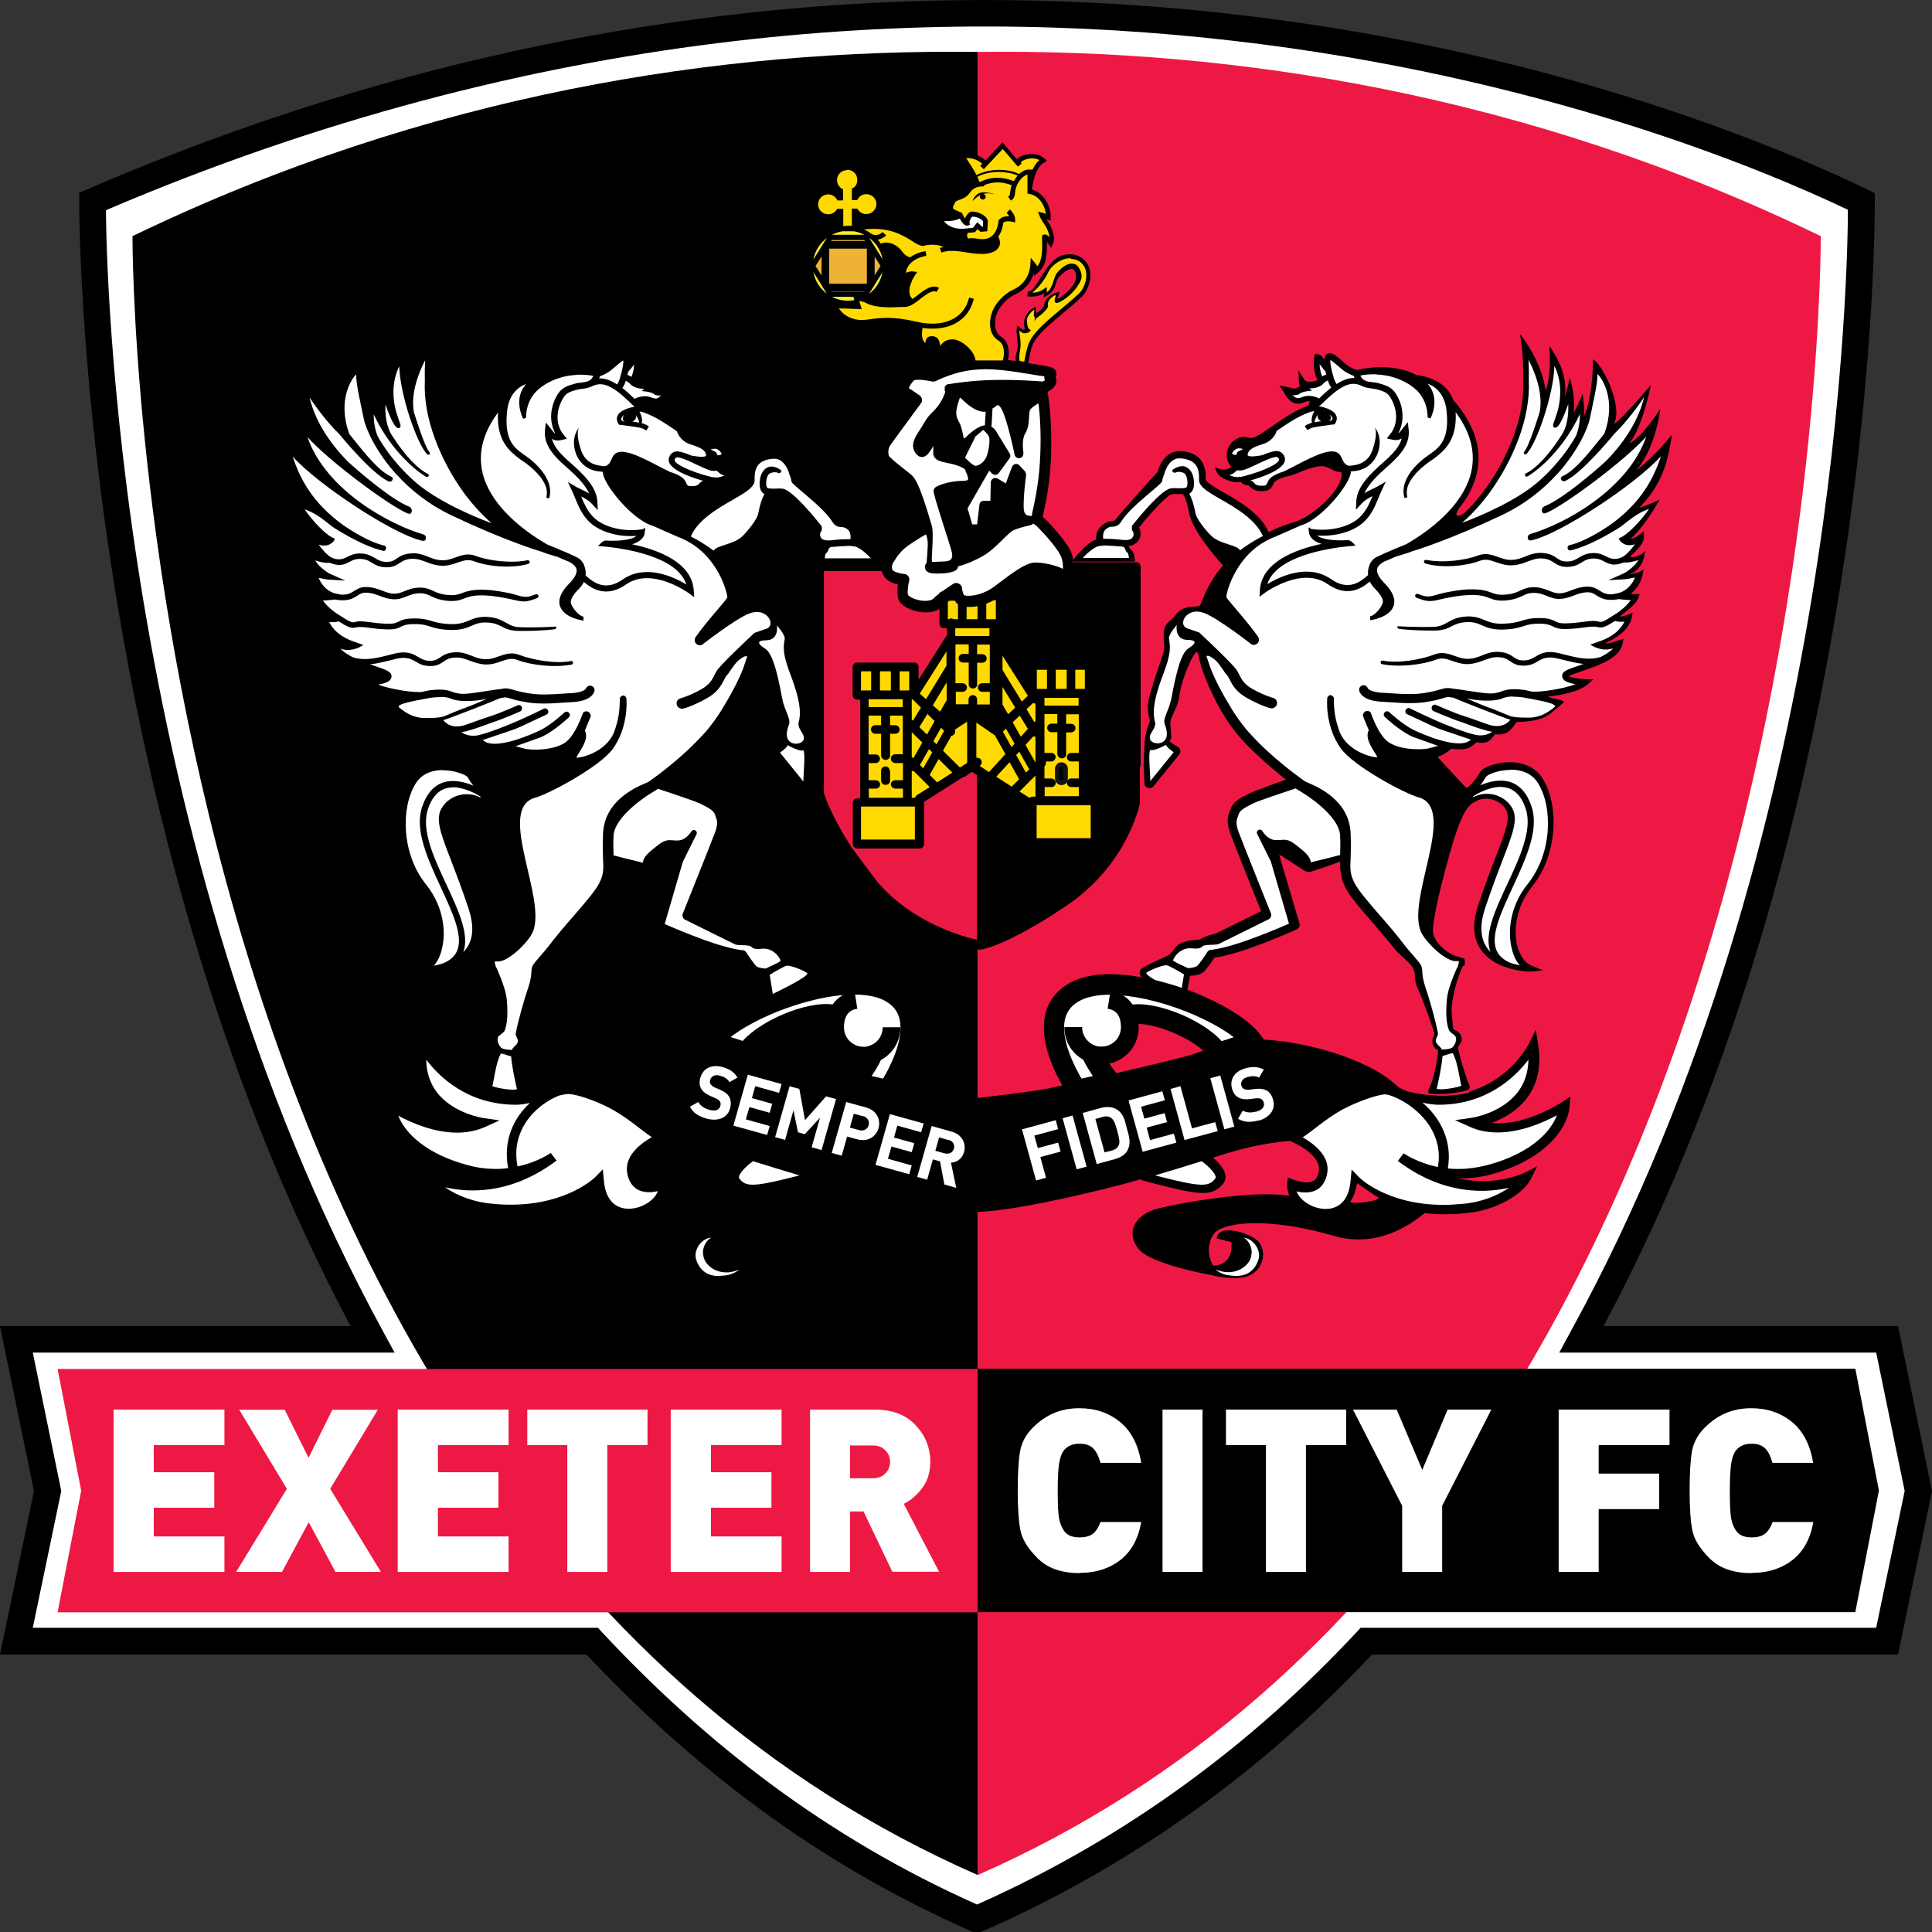
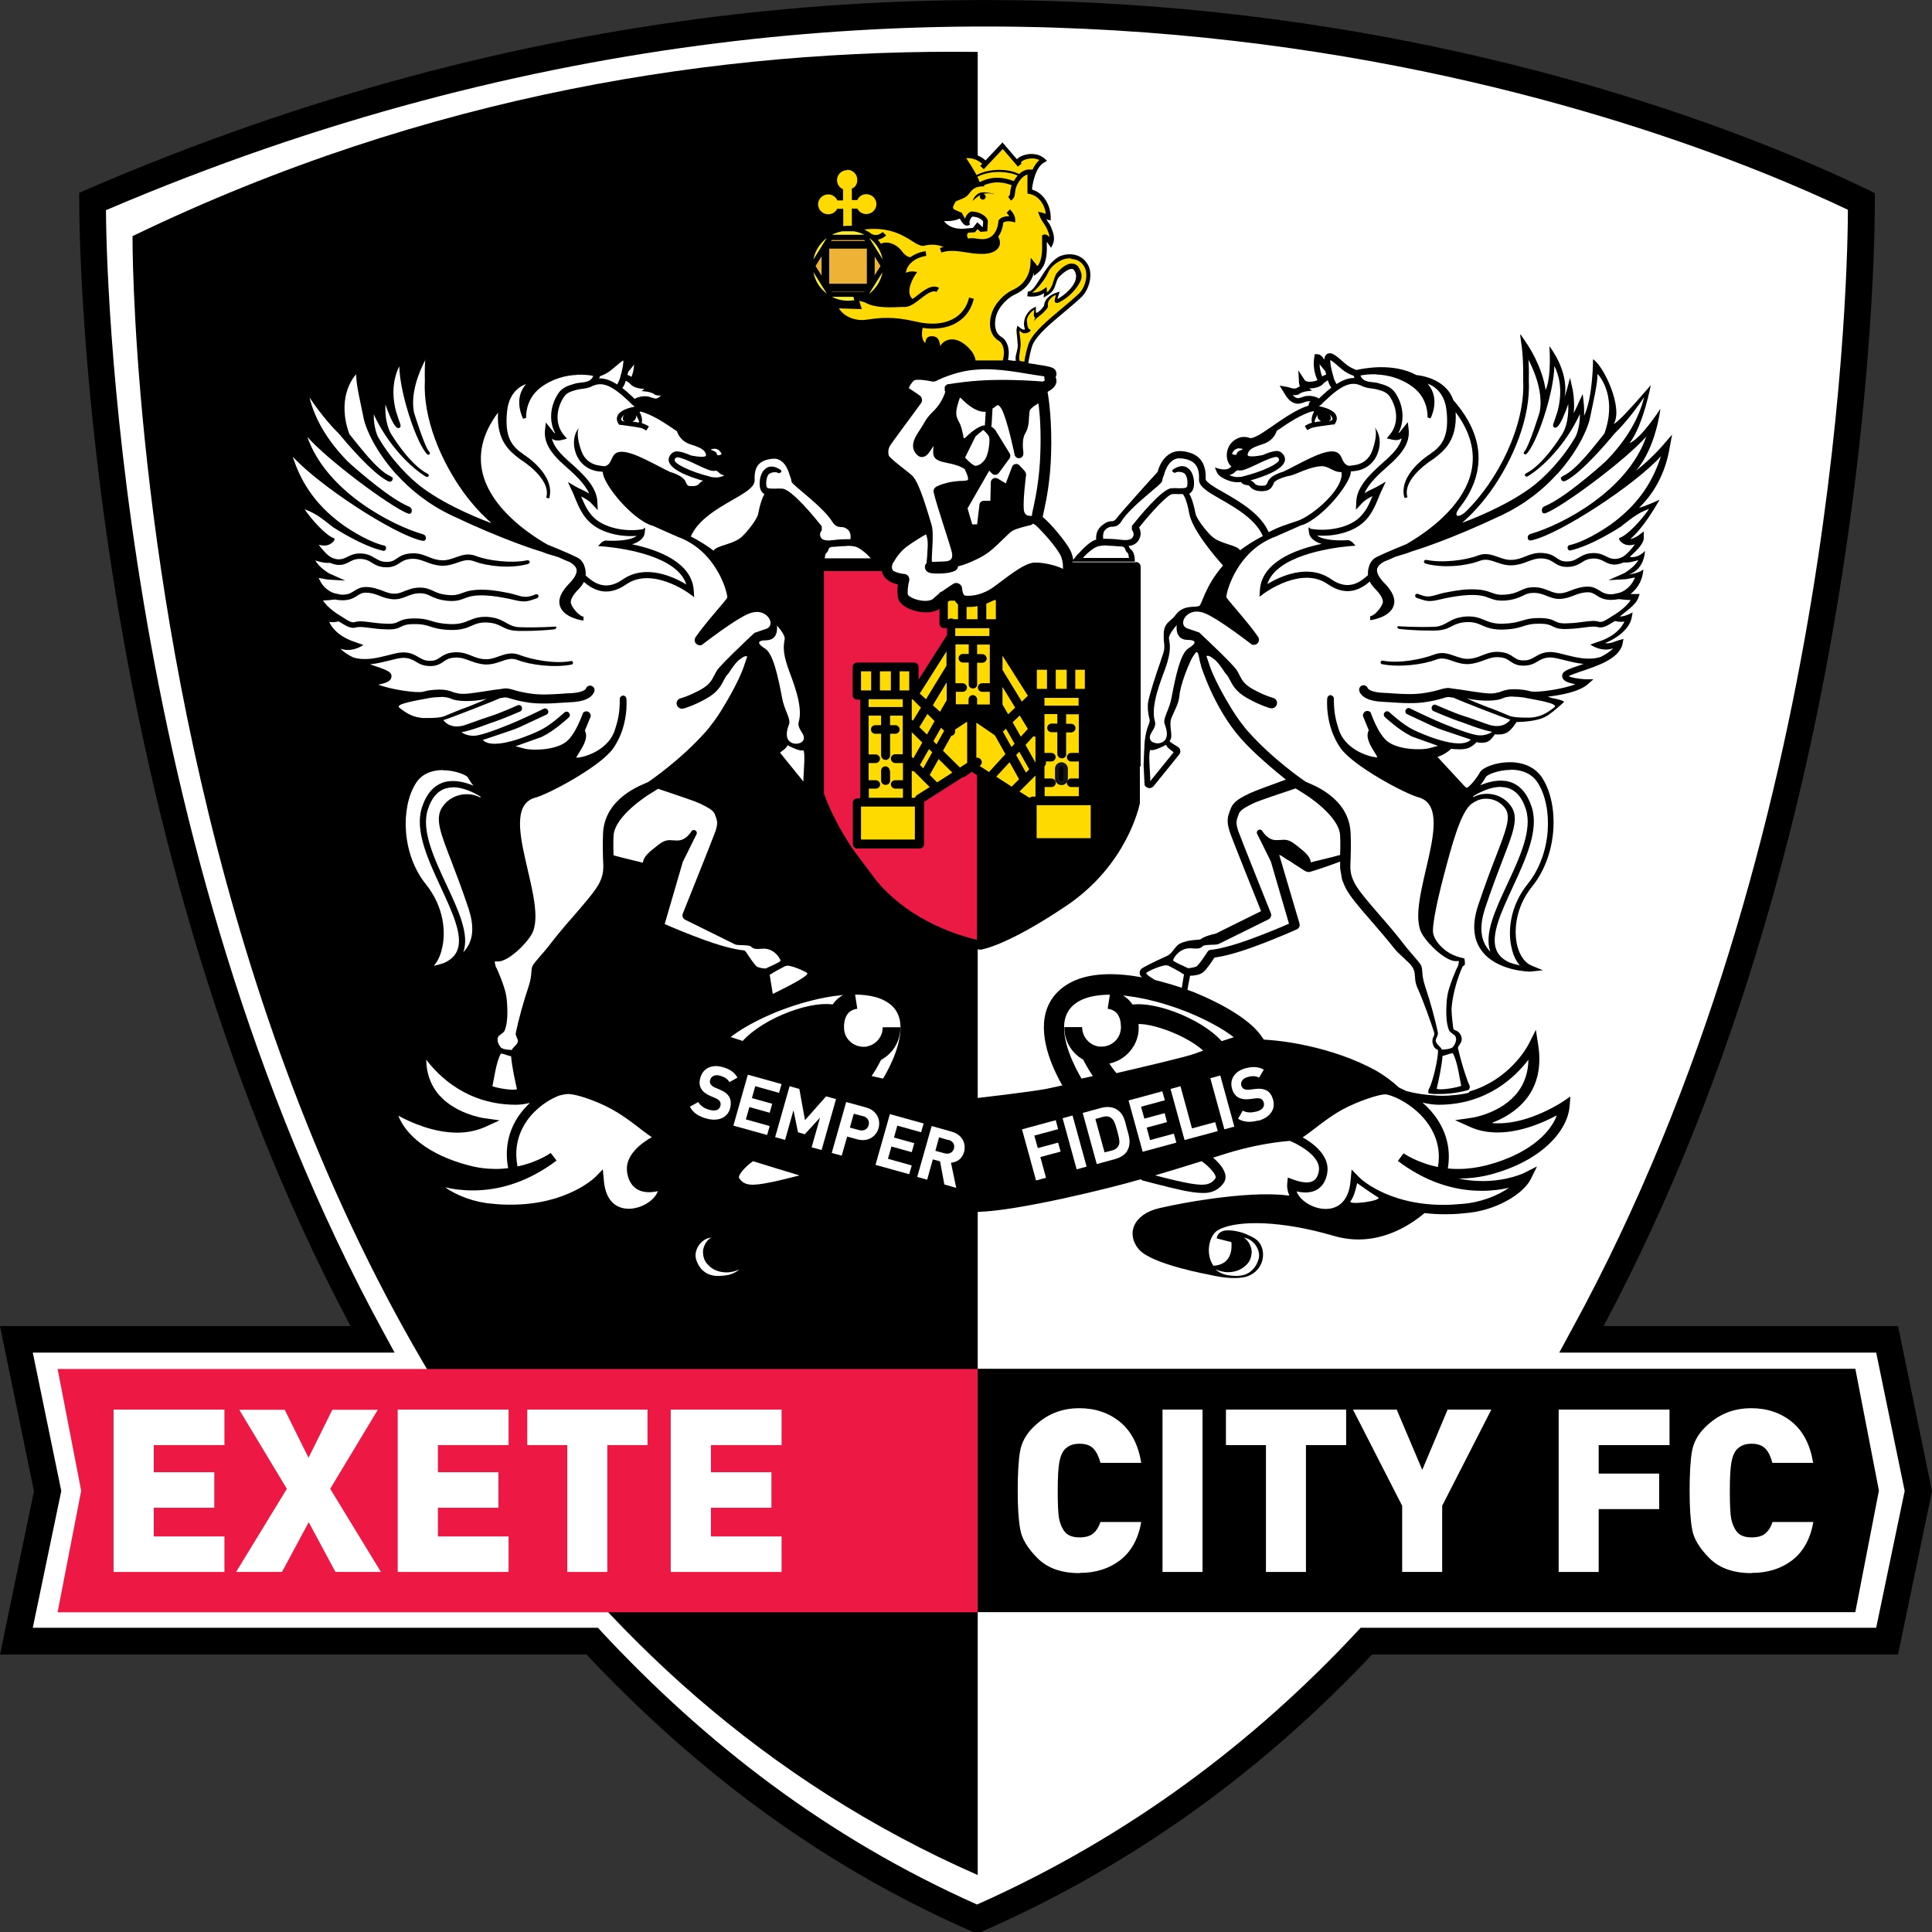
<svg xmlns="http://www.w3.org/2000/svg" height="99" viewBox="0 0 99 99" width="99">
  <rect x="0" y="0" width="99" height="99" fill="#333333" stroke="none" />
  <defs>
    <style>.gi{fill:#eeb236;}.gi,.gj,.gk,.gl,.gm,.gn,.go,.gp{stroke-width:0px;}.gj{fill:#000;}.gk{fill:#ed1944;}.gl{fill:#121518;}.gm{fill:#f8ec37;}.gn{fill:#fff;}.go{fill:#ffda00;}.gq{opacity:0;}.gp{fill:#ea1a45;}</style>
  </defs>
  <g id="a">
    <g class="gq">
      <rect class="gn" height="99" width="99" x="0" y="-.05" />
    </g>
  </g>
  <g id="b">
    <g id="d">
      <g id="e">
        <g id="f">
          <path class="gj" d="M49.86,99l-.13-.06c-7.94-3.49-14.27-8.42-19.68-14.16H0l1.74-8.37L0,67.95h17.96C3.89,41.45,4.06,10.32,4.06,10.32v-.44s.41-.18.41-.18c45.33-19.58,82.64-4.14,91.22.01l.38.19v.42s.27,31.09-13.9,57.63h15.09l1.74,8.46-1.74,8.37h-26.95c-5.42,5.75-11.97,10.67-19.91,14.16l-.13.06h-.41Z" />
        </g>
        <g id="g">
          <path class="gn" d="M50.07,97.59c7.75-3.45,14.16-8.29,19.45-13.96l.2-.22h.54s25.88,0,25.88,0l1.46-7.01-1.46-7.09h-16.24l.65-1.2c13.85-25.31,14.14-55.11,14.14-57.36-8.96-4.27-45.19-18.82-89.26.02.01,2.36.43,32.27,14.24,57.53l.55,1.01H1.68l1.46,7.09-1.46,7.01h28.96l.2.22c5.3,5.68,11.48,10.51,19.22,13.96Z" />
        </g>
        <g id="h">
          <g id="i">
-             <path class="gk" d="M93.3,12.1c-15.12-7.33-30.09-9.6-43.2-9.44v93.42C93.65,76.94,93.3,12.1,93.3,12.1" />
-           </g>
+             </g>
          <g id="j">
            <path class="gj" d="M6.79,12.1C21.95,4.78,36.95,2.5,50.1,2.66v93.42C6.45,76.94,6.79,12.1,6.79,12.1" />
          </g>
          <g id="k">
            <path class="gj" d="M95.07,70.14h-44.98v12.47h44.98l1.21-6.23-1.21-6.25Z" />
          </g>
          <g id="l">
            <path class="gk" d="M2.95,70.14l1.21,6.25-1.21,6.23h47.15v-12.47H2.95Z" />
          </g>
        </g>
      </g>
      <g id="m">
        <g id="n">
          <path class="gn" d="M5.82,80.55v-8.32h5.68v1.82h-3.62v1.39h3.1v1.82h-3.1v1.47h3.62v1.82h-5.68Z" />
        </g>
        <g id="o">
          <path class="gn" d="M17.19,80.55l-1.37-2.55-1.37,2.55h-2.35l2.6-4.26-2.44-4.05h2.33l1.22,2.46,1.22-2.46h2.33l-2.44,4.05,2.6,4.26h-2.35Z" />
        </g>
        <g id="p">
          <path class="gn" d="M20.38,80.55v-8.32h5.68v1.82h-3.62v1.39h3.1v1.82h-3.1v1.47h3.62v1.82h-5.68Z" />
        </g>
        <g id="q">
          <path class="gn" d="M31.12,74.05v6.5h-2.05v-6.5h-2.05v-1.82h6.16v1.82h-2.05Z" />
        </g>
        <g id="r">
          <path class="gn" d="M34.37,80.55v-8.32h5.68v1.82h-3.62v1.39h3.1v1.82h-3.1v1.47h3.62v1.82h-5.68Z" />
        </g>
        <g id="s">
-           <path class="gn" d="M44.72,74.07h-1.16v1.68h1.16c.27,0,.49-.08.65-.25.16-.17.24-.36.24-.59s-.08-.42-.24-.59c-.16-.17-.38-.25-.65-.25M45.73,80.55l-1.48-3.1h-.69v3.1h-2.05v-8.32h3.31c.89,0,1.59.26,2.09.79.5.53.76,1.15.76,1.88,0,.52-.13.97-.4,1.33-.27.37-.59.65-.96.83l1.81,3.48h-2.38Z" />
-         </g>
+           </g>
        <g id="t">
          <path class="gn" d="M55.32,80.61c-.92,0-1.64-.25-2.15-.76-.51-.51-.81-1-.89-1.48-.09-.48-.13-1.14-.13-1.99s.04-1.56.12-2.01c.08-.45.3-.86.65-1.21.35-.35.72-.6,1.11-.76.39-.16.81-.24,1.28-.24.82,0,1.52.24,2.09.71.57.47.93,1.17,1.08,2.09h-2.09c-.08-.31-.2-.55-.35-.72-.16-.17-.39-.26-.72-.26-.19,0-.35.03-.48.09-.13.06-.25.15-.34.27-.09.13-.17.32-.22.6-.05.28-.08.76-.08,1.44s.02,1.19.07,1.44c.05.25.14.48.29.67.15.19.4.29.76.29.31,0,.55-.07.71-.21.16-.14.28-.34.36-.58h2.09c-.15.86-.51,1.51-1.07,1.95-.57.44-1.26.66-2.09.66" />
        </g>
        <g id="u">
          <path class="gn" d="M59.57,72.23h2.05v8.32h-2.05v-8.32Z" />
        </g>
        <g id="v">
          <path class="gn" d="M66.92,74.05v6.5h-2.05v-6.5h-2.05v-1.82h6.16v1.82h-2.05Z" />
        </g>
        <g id="w">
          <path class="gn" d="M73.9,77.16v3.39h-2.05v-3.39l-2.52-4.93h2.24l1.31,3.09,1.3-3.09h2.24l-2.52,4.93Z" />
        </g>
        <g id="x">
          <path class="gn" d="M81.92,74.05v1.46h3.1v1.82h-3.1v3.22h-2.05v-8.32h5.68v1.82h-3.62Z" />
        </g>
        <g id="y">
          <path class="gn" d="M89.75,80.61c-.92,0-1.64-.25-2.15-.76-.51-.51-.81-1-.89-1.48-.09-.48-.13-1.14-.13-1.99s.04-1.56.12-2.01c.08-.45.3-.86.65-1.21.35-.35.72-.6,1.11-.76.39-.16.82-.24,1.28-.24.82,0,1.52.24,2.09.71.57.47.93,1.17,1.08,2.09h-2.09c-.08-.31-.19-.55-.35-.72-.16-.17-.39-.26-.71-.26-.19,0-.35.03-.48.09-.13.06-.25.15-.34.27-.09.13-.17.32-.22.6-.05.28-.08.76-.08,1.44s.02,1.19.07,1.44c.05.25.14.48.29.67.15.19.4.29.76.29.31,0,.55-.07.71-.21.16-.14.28-.34.36-.58h2.09c-.15.86-.51,1.51-1.07,1.95-.57.44-1.26.66-2.09.66" />
        </g>
      </g>
      <g id="z">
        <g id="aa">
          <g id="ab">
            <path class="gj" d="M77.9,17.19l.08.6s.09.62.07,1.7c.12,2.35-1.32,5.15-2.94,6.73,0,0,0,0,0,0,0,0,0,0,0,0-.43.38-.69.24-.26-.28.33-.43.59-.9.75-1.41.42-1.34.04-2.7-1.13-4.03-.4-1.18-1.89-1.28-1.89-1.28-1.21-.66-2.77-.33-3.07-.26-.16-.06-.31-.13-.44-.22-.1-.07-.19-.15-.29-.24-.14-.12-.28-.25-.44-.34-.18-.1-.3-.05-.37,0-.07.06-.1.15-.11.27-.01-.01-.02-.03-.03-.04l-.02-.03c-.05-.08-.14-.2-.31-.21h-.13s-.02.13-.02.13c-.07.4-.02.81.16,1.2-.1.05-.27.09-.44.08-.11,0-.19-.04-.22-.09l-.32-.49.03.58c0,.09.02.16.05.23-.03.02-.06.04-.09.05-.03.02-.05.04-.08.05-.11.04-.2.02-.32-.02-.06-.02-.13-.04-.21-.05l-.34-.06.21.34c.13.22.31.52.63.58.16.03.29-.02.4-.06.04-.01.08-.03.12-.04.07-.02.15-.02.23-.01-.06.04-.1.09-.1.16,0,.02,0,.03,0,.05-.61.19-1.31.67-1.88,1.07-.3.2-.55.38-.73.47-.31.16-.37.14-.45.11-.08-.02-.18-.06-.38-.03h-.02c-.57.15-.78.64-.73,1.04.02.2.11.36.23.47,0,0,0,0,0,0-.02.02-.05.04-.08.06-.24.21-.77-.02-.77-.02l.1.24c.13.33.76.49.83.5.08.02.15.02.22.02s.14,0,.2-.01c0,0,0,0,0,.01.07.11.19.13.29.15.04,0,.12.02.13.04.13.18.34.27.62.27.02,0,.05,0,.07,0,.31-.02.45-.12.57-.43.05-.13.5-.31.85-.37.26-.05.96-.45,1.57-.48.39-.02.64.33,1.04.3.15.85-1.48,2.24-2.25,2.5-.77.26-.94.3-1.48.58-.41-.94-1.48-1.56-2.28-2.02-.43-.24-.96-.55-.95-.7.04-.87-.37-1.35-1.21-1.43-.77-.08-1.15.64-1.25,1.06-.26.28-1.91,2.11-2.12,2.4-.07.09-.13.12-.21.13-.11,0-.23,0-.45.16-.33.22-.39.54-.37.78,0,0,0,0,0,0-.27.07-.62.4-.87.68h0s0,0,0,0c-.02.02-.03.04-.05.05-.02.02-.03.03-.05.05-.03.04-.06.06-.08.1.03-.01.05-.03.08-.05-.02.02-.05.04-.08.05-.06.07-.11.13-.13.16h0s-.02.02-.02.03l-.04.05h0s0,0,0,0h0s0,0,0,0h0s.1.01.1.01h3.12s0-.05,0-.05c-.01-.3-.07-.48-.23-.6-.03-.02-.06-.11-.09-.15.18-.02.37-.09.49-.26.11-.16.2-.39.05-.69.66-.83,1.47-1.69,1.7-1.71.11-.01.23,0,.34,0,.06,0,.13,0,.2,0,.03.03.2.26.33,1,.16.86,1.37,2.26,1.73,2.66.02.02.02.02.04.04-.01-.02-.02-.02-.04-.04-.93,1.06-1.08,2.01-1.22,2.07-.06.02-.12.03-.2.04-.03,0-.07,0-.1,0-.26.02-.62.04-.9.41-.1.13-.18.21-.27.28-.17.15-.35.3-.35.73,0,.17,0,.31.02.42.02.22.02.35-.04.54-.03.09-.09.25-.15.45-.22.63-.54,1.59-.63,2.07-.03.16-.02.53.07.84.05.15-.06.33-.12.52-.07.24-.11.49-.13.72-.02.4-.04.8-.05,1.14l.05,1.01c.03.07.08.12.16.15.11.04.23,0,.3-.08l1.31-1.62c.05-.06.07-.14.06-.21-.01-.08-.06-.15-.13-.19-.11-.07-.42-.25-.42-.3.23-.23-.07-.75.1-1.19.19-.45.34-.67.4-1.08.05-.64.46-1.58.6-1.88.07-.15.25-.41.28-.41.13.02.12.37.23.68,0,.01,0,.02,0,.03.03.09.69,2.2,2.05,3.73.69.78,1.74,1.65,2.3,2.1-.61.22-1.6.58-1.8.68l-.05.02c-.45.22-.84.41-.98.8l-.03.08c-.11.28-.21.54,0,1.14.17.49,1.27,3.22,1.59,4.02l-2.32,1.15c-.14.03-.57.13-.78.29-.07.05-.6,0-1.05.22-.27.13-.38.5-.66.63-.84.38-1.2.58-1.29.64-.08.05-.13.15-.12.24,0,.11.01.28,1.13.92.41.11.82.25,1.21.4.01-.02.02-.05.03-.07l.21-1.11c.2,0,.49-.04.66-.17.18-.14.46-.56.59-.76.25-.03.86-.14,1.9-.51,1.33-.48,2.32-.94,2.33-.94.11-.05.16-.18.13-.29l-1.04-3.52c.08,0,.32.2.44.26.15.07.27.18.41.26.31.18.52.4.72.35.09-.02,1.1-.35,1.55-.53,0,.17,0,.35,0,.35l.1.57s.1.27.17.41c.22.45.76,1.07,1.38,1.78.37.43.78.9,1.14,1.36.2.26.75.68.91.93.22.35.06.59.24,1.02.37.83.67,1.71.87,2.31.06.19-.07.25-.08.43h.17s-.17,0-.17,0c0,.03,0,.06,0,.1.08.41.27.34.28.4.05.31-.27,1.66-.44,1.95-.06.1-.06.2-.04.27.09.01.18.02.26.03.03,0,.06,0,.09,0,.06,0,.11,0,.17,0,.05,0,.09,0,.14,0,.52-.01.98-.09,1.4-.21.06-.09.08-.2,0-.31-.01-.02-.29-.72-.55-1.82-.03-.15.29-.29.16-.63-.13-.34-.38-.25-.4-.38-.04-.29-.1-.84-.09-1.04.06-.77.32-1.59.55-2.11.02-.05.13-.12.13-.12,0,0,.02-.19-.03-.33,0,0-.25-.04-.56-.17-.46-.2-.98-.69-1.04-1.17-.03-.24.09-1.15.57-2.97.37-1.39.84-3.22,1.42-3.62.32-.22.58-.28.9-.24.36.05.68.26.85.55.24.43-.01,1.08-.51,2.38-.26.66-.57,1.49-.92,2.53-.31.94-.26,1.71.17,2.3.76,1.06,2.43,1.09,2.5,1.09l.65-.07-.58-.24c-.33-.13-.6-.5-.73-1-.19-.74-.11-1.97.75-3.04,1.35-1.67,1.38-4.21.55-5.54-.34-.55-.95-.85-1.71-.84-.65,0-1.35.25-1.5.51-.25.42-.47.65-.63.78-.08.05-.15-.06-.18-.08l-1.37-1.48c.07-.03.15-.06.24-.1.22-.11.37-.23.46-.32.23.03.63.06.89-.04.19-.08.32-.2.41-.3.21.05.51.07.71-.12.09-.09.17-.2.23-.28.18.02.43.02.64-.1.19-.12.37-.37.47-.53.33,0,1.04-.05,1.44-.25.24-.12.52-.35.98-.76.1-.09-.61-.22-.61-.22,0,0-.08-.03-.21-.07-.18.02-.33.03-.44.04.11,0,.26-.02.44-.04,0,0,0,0,0,0,.64-.07,1.6-.25,2.03-.62l.31-.27h-.41c-.36-.02-.74-.09-.86-.16.12-.07.39-.16.62-.24.8-.27,1.91-.62,2.13-1.36l.06-.31-.28.08c-.13.04-.4.18-.67.14.5-.2,1.25-.67,1.37-1.31l.05-.27s-.39.23-.66.21c.25-.21.81-.58.94-.93l.08-.22h-.47c.23-.19.6-.53.66-1.27-.17.2-.75.27-.75.27.83-.27.83-1.21.83-1.21,0,0-.32.39-.78.31.26-.25.72-.64.72-.98v-.33h0l-.26.2s-.22.16-.43.19h0s0,0,0,0c.65-.55,1.28-1.64,1.37-1.79l.13-.22s-.74.34-1.05.41c.88-.85,1.36-1.93,1.55-2.99l.14-.76-.5.58c-.47.53-.93.95-1.35,1.27,1.03-1.18,1.25-3.17,1.25-3.17,0,0-.97,1.51-1.58,1.76.71-.93,1.09-2.98,1.09-2.98,0,0-.21.26-.5.58l.08.02-.08-.02c-.48.55-1.16,1.3-1.4,1.42.5-.85-.53-3-1.06-3.32,0,0,0,1.95-.46,2.9.02-.43-.03-.75-.03-.77l-.04-.35-.16.34c-.04.11-.16.36-.3.64.06-.64-.05-1.19-.06-1.23l-.13-.58-.15.57s-.11.36-.13.43c.25-1.35-.78-2.62-.78-2.62,0,0,.13,1.51-.19,2.25-.18-1.23-.91-2.3-.95-2.36l-.34-.5h0Z" />
          </g>
          <g id="ac">
            <g id="ad">
              <path class="gn" d="M78.32,18.39c.02.28.03.65.02,1.1.1,1.9-.8,4.08-1.99,5.73-.45.61-.94,1.15-1.43,1.57.36-.13,2.19-.82,3.51-1.79.68-.49,1.69-1.52,2.33-2.67.16-.39.2-.8.2-1.12-.73,1.58-1.9,2.73-2.68,3.2,0,0-.08.04-.13-.03,0,0-.01-.02-.01-.02h0c-.02-.06.05-.1.05-.1.89-.44,1.78-1.89,1.78-1.89.36-.49.41-1.17.39-1.66-.16.46-.39,1.02-.56,1.16,0,0-.1.09-.18.02-.08-.07,0-.24,0-.24,0,0,.13-.36.2-.6.28-1.09.05-1.86-.17-2.3-.03,1.43-.91,4.01-1.44,4.52,0,0-.07.03-.11-.01-.04-.04,0-.11,0-.11.25-.24.8-2.05.8-2.05.18-.98-.26-2.06-.59-2.69h0Z" />
            </g>
            <g id="ae">
              <path class="gn" d="M68.17,18.44c-.02.13.05.53.17.9v.03c.05.11.09.23.15.31.34-.22.63-.32.92-.31-.02-.04-.03-.07-.04-.11-.17-.06-.33-.14-.48-.24-.11-.08-.21-.17-.32-.26-.13-.11-.25-.22-.38-.3,0,0-.02,0-.02,0h0Z" />
            </g>
            <g id="af">
              <path class="gn" d="M67.62,18.65c0,.21.05.43.13.64.06-.04.13-.07.21-.1-.02-.06-.03-.12-.05-.18h-.01c-.09-.1-.18-.22-.29-.36h0Z" />
            </g>
            <g id="ag">
              <path class="gn" d="M81.86,19.17c0,.54-.22,1.42-.39,2.27-.12.57-.65,1.72-1.68,2.86l.22.16c.04-.06.1-.08.1-.08.71-.33,1.62-1.58,2.1-2.16.64-1.77-.14-2.84-.34-3.05Z" />
            </g>
            <g id="ah">
              <path class="gn" d="M80.01,24.45l-.22-.16c-.7.78-1.64,1.54-2.84,2.11-2.66,1.26-4.38,1.79-4.65,1.87-.11.05-.26.1-.44.15-.11.03-.23.07-.36.11-.22.1-.42.19-.58.25-.18.1-.31.22-.35.36-.06.24.17.54.38.75.42.43.58.82.46,1.16-.2.58-1.1.72-1.2.73v-.2c.22-.03.55-.41.64-.67.06-.16-.09-.44-.38-.73-.13-.13-.22-.26-.28-.38-.42.36-1.15.83-2.16.13-1.33-.93-3.2.44-3.22.45l-.27.2.02-.34c.09-1.43,1.79-2.08,3.16-2.37-.17-.05-.31-.12-.42-.21-.14-.11-.22-.25-.23-.42l-.02-.2h.09s.06-.37.06-.37c-.19.12-.37.21-.56.26,0,0-1.18.53-1.31.58-.07.02-.13.05-.2.08-.6.27-1.07.67-1.43,1.13-.67.86-.86,1.72-.86,1.88.1.19,1.07,1.23,1.62,2.02.07.1.07.23,0,.32-.07.09-.19.13-.31.09-.01,0-1.71-1.34-2.45-1.62-.17-.06-.32-.08-.45-.07-.61.06-.86.76-.35.88,0,0,.55.19.55.19.48.45,1.75,1.65,1.93,1.94.05.08.09.16.13.24.13.25.24.47.68.72.61.34,1.04.45,1.04.45.15.04.24.18.2.33-.04.15-.19.23-.33.2-.02,0-.5-.13-1.18-.51-.58-.32-.76-.67-.9-.94-.04-.07-.07-.14-.11-.2-.02-.03-.07-.09-.14-.17-.15-.23-.42-.63-.6-.72,0,0-.22-.2-.35-.13.05.14.13.38.13.38.14.48.56,1.33,1.04,2.12.2.35.44.71.71,1.05.03.04.07.09.1.13.06.07.12.15.18.21,1.23,1.38,2.76,2.44,2.93,2.55.24.12,2.24.77,2.3,2.66.02.54.01.93,0,1.25-.03.54-.04.81.2,1.28.2.39.74,1.01,1.31,1.67.43.49.9,1.04,1.29,1.56.16.21.65.74.78.94.15.23.02.46.23,1.1.26.77.52,1.7.66,2.4.03.12-.11.29-.11.4,0,0,0,.01,0,.02.03.2.3.32.3.44.44,0,.56-.11.56-.11,0,0,.26-.27.16-.54-.02-.1-.29-.21-.34-.34-.16-.39-.16-1-.11-1.56.04-.45.21-.86.3-1.11.12-.29.22-.55.26-.59,0,0,.08-.26.05-.28-.02-.01-.13,0-.14,0-.51.02-1.43-.85-1.74-1.39-.94-1.62,1.9-6.45-.2-7.01-.63-.16-3.32-1.58-3.98-2.52-.81-1.16-.68-2.51-.68-2.53,0-.09.07-.17.16-.18.09,0,.18.09.18.16,0,.8.11,1.14.24,1.57.3,1.01,1.46,1.43,1.98,1.46.02-.13-.71-.9-.43-1.39l-.3-.73c-.01-.1.04-.19.13-.24.09-.04.19-.02.26.05.01,0,.39,1.2.95,1.55.61.39,1.67.38,2.02.3l.49-.13-1.29-.46s-.08-.03-.11-.05c-.61-.3-1.3-.94-1.33-.97-.07-.07-.07-.17,0-.24.06-.07.17-.07.24,0,0,0,.68.64,1.25.91.37.18,2.35,1.07,2.92.49l-1.48-.5c-.17-.06-.32-.12-.43-.17-.65-.3-1.35-.63-1.35-.63-.09-.04-.12-.14-.08-.22.03-.06.09-.1.15-.1h0s.05,0,.07.02c0,0,.69.34,1.35.63.43.19,1.51.63,2.03.73.51.1.83-.16.83-.16-.5-.08-1.43-.45-1.52-.48-.6-.19-1.45-.57-1.48-.58-.09-.04-.12-.14-.09-.23.04-.09.14-.13.23-.08.01,0,.86.39,1.44.57.42.13,1.03.37,1.33.46.73.19,1.02-.28,1.02-.28h0c-.28-.07-2.67-1.01-2.92-1.13-.06,0-.11-.01-.2-.03-.07-.01-.15,0-.33.06-.17.05-.41.12-.79.18-.32.06-.62.07-.91.07-.02,0-.04,0-.07,0h0c-.28,0-.55-.02-.85-.04-.16-.01-.33-.02-.51-.03-1-.05-1.14-.48-1.16-.57-.03-.12.05-.24.17-.27.11-.03.23.04.27.15.03.06.22.2.74.23.18,0,.35.02.51.03.63.04,1.13.07,1.72-.03.35-.06.58-.12.74-.17.21-.06.36-.1.54-.06.1.02.14.02.22.03.11.01.3.04.81.12.86.13,1.11.15,1.39.06h.04c.36-.14.59-.21,1.28-.13.08.01.22.04.37.08,0,0,0,0,0,0,.35.07,1.65-.12,2.28-.37-.24-.04-.5-.11-.61-.24-.06-.07-.08-.14-.07-.22.02-.21.31-.31.87-.5.07-.03.15-.05.23-.08-.35-.03-.68-.12-.98-.19-.28-.07-.53-.14-.72-.14-.3,0-.46.09-.64.19-.17.11-.37.22-.71.23h-.05c-.33,0-.51-.12-.66-.22-.14-.1-.27-.19-.55-.21-.32-.03-.54.06-.79.15-.22.08-.47.18-.81.2-.32.01-.58-.08-.81-.16-.29-.1-.53-.19-.84-.07-.67.26-1.9.41-2.79.23,0,0-.07-.03-.05-.11.02-.08.09-.07.09-.07.83.17,2.03-.07,2.65-.31.41-.16.73-.04,1.05.07.23.08.44.16.7.15.29-.01.49-.09.71-.18.26-.1.53-.21.92-.17.35.03.53.15.69.26.15.1.26.18.54.17.26,0,.41-.1.57-.19.19-.11.4-.24.78-.24.23,0,.48.07.79.15.53.13,1.17.3,1.79.1.25-.13.48-.27.63-.44-.61.22-1.17-.19-1.17-.19l.45-.16c.18-.06.97-.32,1.3-1.02-.14.02-.32.02-.48-.03-.06.03-.12.07-.17.1-.23.14-.47.29-.73.21-.16-.04-.37-.02-.66.02-.23.03-.52.07-.88.08-.45.02-.61-.06-.77-.14-.14-.07-.28-.13-.68-.13-.42,0-.6.06-.82.13-.22.07-.47.15-1,.17-.55.02-.85-.1-1.12-.22-.23-.1-.43-.18-.79-.16-.37.02-.55.11-.73.2-.21.11-.42.22-.87.23-.11,0-.22,0-.32,0-.83,0-1.55-.08-1.55-.09,0,0-.07-.04-.07-.09.01-.06.08-.04.08-.04,0,0,.85.06,1.78.03.39,0,.63-.19.83-.29.19-.1.41-.21.85-.24.43-.02.68.08.92.18.25.1.5.21.99.19.49-.02.71-.09.92-.15.23-.07.44-.14.9-.14.47,0,.65.08.81.16.14.07.26.13.64.11.35-.01.63-.05.85-.08.32-.04.55-.07.77,0,.14.04.31-.06.5-.18l.27-.17s.57-.33.85-.76c-.2,0-.6-.05-.6-.05-.66.12-.93-.05-1.15-.19-.14-.09-.25-.16-.44-.16-.29,0-.53.09-.76.18-.21.08-.42.15-.67.16-.26.01-.47-.07-.67-.15-.2-.08-.4-.16-.68-.16h0c-.25,0-.39.06-.56.15-.2.09-.43.2-.88.24-.41.03-.61-.04-.82-.12-.23-.09-.47-.18-1.06-.16-.46.02-.87.1-1.23.17-.33.07-.63.17-.92.13-.19-.03-.35-.1-.54-.16,0,0-.09-.06-.06-.14.04-.08.13-.06.13-.06.18.07.37.15.58.13.23-.01.47-.12.75-.18.37-.07.79-.16,1.28-.18.65-.02.93.08,1.17.17.2.07.35.13.7.1.39-.03.59-.12.78-.21.19-.09.38-.17.69-.17.33,0,.57.1.78.18.19.08.35.14.55.13.2,0,.38-.07.58-.15.24-.09.52-.19.86-.19.27,0,.44.11.59.2.17.11.33.21.68.19l.33-.07s.55-.13.81-.79c-.17.03-.37.08-.48.09l-.88.05.81-.36s.53-.3.72-.67c-.13.04-.46.15-.74.12-.51.21-.76.08-1.01-.05-.15-.08-.29-.15-.52-.15h0c-.3,0-.46.09-.63.2-.18.11-.37.22-.71.23h-.05c-.33,0-.5-.12-.66-.22-.14-.09-.27-.18-.55-.21-.32-.03-.54.06-.79.15-.22.09-.47.18-.81.2-.32.01-.58-.08-.81-.16-.29-.1-.53-.19-.85-.07-.67.26-1.88.39-2.77.14,0,0-.11-.04-.08-.13.03-.07.12-.06.12-.06.82.17,2.01.02,2.63-.22.41-.16.73-.04,1.04.07.23.08.44.16.7.15.29-.01.49-.09.71-.18.26-.1.53-.21.92-.17.35.03.53.15.69.26.15.1.26.18.54.17.26,0,.4-.09.57-.19.19-.11.4-.24.78-.24.3,0,.49.1.65.18.23.12.48.19.82.02.18-.09.48-.42.64-.65-.25.08-.54.08-.76-.17h0s-.07-.07-.05-.15c.41-.12,1.15-.93,1.53-1.49-.64.21-1.11.66-1.45.91,0,0-1.48.98-2.6,1.22,0,0-.1,0-.12-.12-.02-.11.07-.15.07-.15.75-.16,1.67-.74,2.12-1.05,1.56-1.12,2.22-2.37,2.59-3.51h0c-1.38,1.51-5.16,3.96-6.56,4.29,0,0-.21.08-.25-.05-.08-.22.16-.27.16-.27,1.56-.45,4.93-2.18,5.9-4.98-1.07,1.21-4.22,3.55-5.14,3.92,0,0-.16.07-.2-.07-.06-.21.13-.28.13-.28.94-.38,2.53-1.76,3.13-2.3,1.03-1.05,1.69-2.15,1.97-3.29-.64.95-1.21,1.57-1.51,1.86-.33.4-1.67,1.99-2.48,2.41,0,0-.19.12-.26-.05-.03-.07-.02-.13.01-.17h0Z" />
            </g>
            <g id="ai">
              <path class="gn" d="M67.14,27.09h0s.1.02.1.02c.9.13,1.88-.1,2.4-.57.17-.16.3-.33.41-.52.11-.19.19-.39.28-.6-.2.1-.41.22-.55.38l-.3.32.02-.44c.04-.78.77-1.44,1.35-1.96.11-.1.22-.19.31-.28.28-.27.57-.59.67-.98-.13.09-.28.12-.53.06l-.24-.06.16-.19c.49-.59.36-1.4,0-1.94-.15-.24-.39-.3-.68-.38-.07-.02-.15-.03-.23-.04-.17-.02-.39-.05-.58-.16-.39-.16-.79-.13-1.54.52-.27.24-.39.36-.46.43-.06.06-.1.1-.16.11.28.06.77.18.9.48.04.09.06.23-.05.4l-.04.06h-.07c-.48.07-1.07.13-1.17.21l-.15.08-.13-.21.12-.07s.14-.07.25-.1c-.05-.13,0-.4.11-.57,0,0-.02-.01-.05-.02-.28.06-.6.22-.93.4-.32.19-.65.41-.94.61,0,0-.12.5-.72.68-.6.19-.72.31-.77.53-.04.2.76.03.77.03.25-.11.49-.19.68-.21.25-.02.42.17.46.36.11.54-1.09.96-1.77,1.15.07.02.15.06.2.13.08.11.22.15.42.14.16,0,.21-.02.29-.23.05-.12.17-.22.31-.3.15-.08.32-.15.47-.19.78-.37,1.87-1.04,2.49-1.04.63,0,.41.63.87.74.08,0,.17-.02.25-.03.45-.05.8-.32.95-.75.13-.36.28-.97.11-1.2.14.15.23.37.26.6.03.22,0,.47-.08.7-.19.54-.63.89-1.21.95-.06,0-.12.01-.18.02.03.45-1.02,1.88-2.04,2.52l-.06.39Z" />
            </g>
            <g id="aj">
              <path class="gn" d="M70.54,19.18c-.34-.01-.62.02-.82.06v.03c.12.26.37.29.65.32.1.01.19.02.28.05.31.09.64.17.86.51.43.66.47,1.45.14,2.05.06-.03.12-.1.2-.21l.29-.36.04.36c.09.71-.38,1.25-.79,1.65-.1.09-.21.19-.32.29-.43.38-.93.84-1.15,1.34.14-.08.28-.16.42-.22.08-.04.17-.08.24-.12l.43-.25-.21.45c-.06.13-.12.26-.17.4-.18.43-.37.88-.77,1.24-.53.48-1.46.74-2.37.67,0,0,0,0,0,0,.3.24,1.03.27,1.55.24.22-.02.39.28.43.28-.04,0-.19.02-.38.03-1,.1-3.69.5-4.15,1.94.63-.38,2.09-1.08,3.27-.25.91.63,1.52.12,1.89-.21-.01-.15,0-.29.05-.44.04-.16.13-.29.25-.4.11-.1.84-.41,1.67-.75,1.23-.71,2.77-1.91,3.25-3.44.34-1.09.1-2.21-.73-3.32.09,1.46-.62,2-1.1,2.37l-.04.03s-1.62.98-1.33,1.96l-.15.04c-.35-1.2,1.25-2.22,1.31-2.25l.02-.02s.03-.02.04-.03c.04-.03.08-.06.12-.09,0,0,0,0,.01,0,.43-.35.8-.81.65-2.12-.09-.77-.51-1.19-.97-1.35.69.76.16,1.77.15,1.78l-.15-.05s.07-.94-.74-1.55c-.62-.47-1.32-.63-1.87-.65h0Z" />
            </g>
            <g id="ak">
              <path class="gn" d="M68.06,19.49c-.09.03-.18.09-.27.19-.15.16-.46.23-.7.22l.14.12s-.52.02-.68.19c-.12.04-.22.05-.31.03.07.08.14.14.23.16.07.01.15-.01.23-.04.05-.02.1-.03.15-.05.24-.06.53-.01.74.11.08-.08.2-.19.4-.37.08-.07.16-.13.23-.19-.09-.11-.14-.24-.17-.36h0Z" />
            </g>
            <g id="al">
-               <path class="gn" d="M69.28,21.01c.18.33.53,1.12-.24,1.11-.2,0-.86.02-1.13.12.07-.2.63-.34,1.12-.42.48-.07.26-.77.25-.82Z" />
-             </g>
+               </g>
            <g id="am">
              <path class="gn" d="M68.12,21.23s.08.09.08.2c0,.11-.1.14-.12.15.4-.04.08-.32.04-.35h0Z" />
            </g>
            <g id="an">
              <path class="gn" d="M67.52,21.25s-.27.43-.1.38c.08-.03.28-.04.28-.04,0,0-.24-.12-.18-.34h0Z" />
            </g>
            <g id="ao">
              <path class="gn" d="M63.51,22.97c-.13,0-.22.06-.28.12-.07.08-.1.16-.1.16,0,0,.02.01.05.03.07.03.19.07.2-.05.02-.17.51-.2.19-.25-.02,0-.04,0-.06,0h0Z" />
            </g>
            <g id="ap">
              <path class="gn" d="M65.42,23.41c-.25.02-.66.21-1.03.39-.41.19-.66.31-.84.31h0s-.08,0-.12-.01c-.05,0-.07.02-.13.07-.03.03-.06.06-.1.09-.05.03-.12.06-.21.09.08.03.17.06.26.08.12.03.24.01.38,0l.07-.02c1.01-.25,1.89-.67,1.84-.87,0,0-.02-.12-.13-.12h0Z" />
            </g>
            <g id="aq">
              <path class="gn" d="M60.42,23.48c-.59.04-.76.81-.77.84,0,0-.08.17-.1.34-.02.17-1.64,1.29-2.11,2.09-.15.21-.29.23-.44.24-.08,0-.16,0-.3.1-.18.12-.19.36-.17.52.06,0,.12,0,.19,0,.34,0,.66.04.73.05,0,0,.01,0,.01,0h0s0,0,0,0c.13.02.46.04.56-.1.1-.13.09-.26-.02-.41v-.2c.35-.44,1.53-1.89,2.02-1.93.13-.01.26-.01.37,0,.34,0,.41-.01.44-.11.05-.19,0-.56-.15-.66-.11-.07-.35-.11-.47-.02,0,0-.07-.01-.12-.05-.04-.04,0-.11,0-.11.37-.26.63-.2.77-.09.2.13.3.41.32.67h0c.01.13,0,.26-.02.35-.04.15-.12.24-.22.3.1.17.22.48.32,1.01.05.27.51.86.81,1.15.44.43,1.34.46,1.47.74.33-.25.72-.5,1.17-.73-.36-.85-1.38-1.44-2.15-1.88-.63-.36-1.09-.63-1.12-.97h0s0-.03,0-.05c.03-.69-.24-1.01-.9-1.08h0s-.08,0-.12,0h0Z" />
            </g>
            <g id="ar">
              <path class="gn" d="M77.84,24.47s.05.01.06.04c.02.04,0,.08-.03.09,0,0-.89.45-1.2.85-.01.02-.04.03-.06.03-.02,0-.03,0-.05-.02-.03-.02-.03-.07-.01-.1h0c.34-.43,1.21-.87,1.25-.89.01,0,.02,0,.03,0h0s0,0,0,0Z" />
            </g>
            <g id="as">
              <path class="gn" d="M71.95,26.33c-.38,1.28-2.07,1.39-2.07,1.39l2.07-1.39Z" />
            </g>
            <g id="at">
              <path class="gn" d="M56.72,27.95s-.05,0-.07,0c-.15,0-.27.02-.37.04-.19.05-.53.3-.79.6h2.24s.13,0,.13,0c-.04-.05-.01-.21-.09-.27-.12-.08-.09-.22-.18-.28-.03-.02-.07-.03-.12-.04,0,0-.02,0-.03,0,0,0-.02,0-.03,0,0,0,0,0,0,0,0,0,0,0-.01,0h0s-.01,0-.01,0c0,0,0,0,0,0-.05,0-.1-.01-.14-.01-.13-.01-.33-.03-.52-.03h0Z" />
            </g>
            <g id="au">
              <path class="gn" d="M60.3,32.03s-.43.47-.4.69c.02.22.17.54-.19,1.54-.2.57-.77,1.89-.53,2.71.09.31-.23.55-.26.77-.04.36.41.35.41.35,0,0,.74.01.35-.99-.11-.28.24-.73.35-1.34.22-1.17.47-2.29.87-2.54.16-.1.64-.42-.05-.43-.68-.01-.55-.76-.55-.76Z" />
            </g>
            <g id="av">
              <path class="gn" d="M77.52,35.69c-.23,0-.41.04-.54.1-.25.12-.98.18-1.82,0,.3.14,1.01.43,1.11.46.2.06.8.32,1.1.44.32.11,1.05.08,1.11.08.43-.05.72-.17,1.17-.53.24-.19-.92-.37-1.37-.46-.27-.06-.53-.08-.76-.08Z" />
            </g>
            <g id="aw">
              <path class="gn" d="M59.74,38.17s-.05.02-.11.06c-.18.09-.54.25-.66.2h0s-.02,0-.02,0c-.11.07-.03.99-.01,1.43,0,.07,0,.13,0,.17l1.2-1.48c-.1-.1-.3-.19-.39-.38h0Z" />
            </g>
            <g id="ax">
              <path class="gn" d="M77.41,39.45c-.64,0-1.19.25-1.26.35-.1.17-.2.32-.3.44.45-.19.99-.32,1.5-.18.53.16.91.59,1.14,1.3.38,1.18-.31,2.66-.97,4.09-.58,1.26-1.14,2.44-.85,3.21.11.29.34.51.7.67h0c.18.06.36.11.51.14-.19-.22-.33-.5-.41-.85-.22-.84-.12-2.16.81-3.32,1.26-1.56,1.3-3.94.53-5.17-.35-.57-.96-.69-1.4-.69h0,0Z" />
            </g>
            <g id="ay">
              <path class="gn" d="M76.91,40.32c-.52,0-1.07.26-1.42.48v.05c.28-.15.59-.2.91-.16.46.06.87.33,1.09.72.31.56.05,1.26-.49,2.65-.25.66-.57,1.48-.91,2.51-.27.84-.24,1.51.12,2.01.05.07.1.13.16.19-.33-.9.25-2.14.86-3.45.64-1.37,1.3-2.79.96-3.85-.19-.6-.5-.96-.92-1.09-.11-.03-.23-.05-.35-.05h0Z" />
            </g>
            <g id="az">
              <path class="gn" d="M66.39,40.4c-.6.2-1.89.63-2.11.74l-.05.02c-.36.18-.67.33-.75.54l-.03.09c-.09.23-.14.37,0,.79.2.55,1.66,4.18,1.67,4.21.05.12,0,.26-.12.32l-2.55,1.26s-.04.01-.06.02c-.19.04-.68,0-.77.1-.21.22-.53.05-.83.12-.42.1-.62.44-.68.59-.03.07.75.39.76.41.18,0,.4-.06.46-.1.11-.09.38-.48.54-.73.04-.07.11-.11.19-.11,0,0,.61-.04,1.89-.5.97-.35,1.76-.69,2.1-.84l-.93-3.19s-.01-.01-.01-.02l-.69-1.39c-.04-.07-.01-.16.06-.2.07-.04.16-.02.2.05,0,0,.24.41.61.46.13.02.24,0,.34,0,.21-.02.41-.03.73.22l.09.07c.39.31.68.53.72.86h0c.07-.03,1.05-.25,1.5-.38.01-.27.02-.59,0-1.01-.06-1.02-1.8-2.1-1.8-2.1l-.48-.3h0Z" />
            </g>
            <g id="ba">
              <path class="gn" d="M59.78,49.46c-.25,0-.88.26-1.04.39-.07.18,1.59.97,1.77,1.06l.16-.98s-.13-.07-.13-.07c-.01,0-.02-.02-.03-.03,0,0-.5-.28-.65-.35-.02,0-.05-.01-.08-.01h0Z" />
            </g>
            <g id="bb">
              <path class="gn" d="M74.4,53.98s-.06,0-.09.01c-.14.04-.34.12-.39.11-.04.53-.2,1.25-.3,1.69.19.09,1-.05,1.26-.15-.07-.26-.19-1.25-.43-1.66,0-.01-.03-.02-.05-.02h0Z" />
            </g>
          </g>
        </g>
        <g id="bc">
          <g id="bd">
            <g id="be">
              <path class="gp" d="M43.63,43.42c-.98-1.49-1.36-2.58-1.42-2.77v-11.4h7.86v18.91c-.71-.16-3.33-.86-5.13-2.99" />
            </g>
            <g id="bf">
              <path class="gj" d="M58.41,39.27v1.84s0,.03,0,.05c-.03.13-.64,3.14-3.76,5.25-3.06,2.06-4.33,2.24-4.38,2.25-.01,0-.02,0-.03,0-.01,0-.02,0-.04,0-.14-.02-3.39-.57-5.59-3.18-2.18-2.58-2.81-4.63-2.83-4.72,0-.02,0-.04,0-.06v-11.66c0-.12.09-.21.2-.22v.02s.14,0,.14,0h3.34c-.04.15-.05.29-.01.42h-3.23v11.4c.06.19.44,1.28,1.42,2.77.35.54.79,1.14,1.31,1.76,1.8,2.13,4.42,2.83,5.13,2.99v-8.45l-.29-.18-.33.24s-.09.04-.13.04c0,0,0,0,0,0l-1.98,1.26s0,.03,0,.04v2.13c0,.12-.1.22-.22.22h-3.21c-.08,0-.14-.04-.18-.1-.02-.03-.04-.08-.04-.12v-2.13c0-.12.1-.22.22-.22h.16v-5.06h-.16c-.13,0-.23-.1-.23-.23v-1.44c0-.12.1-.23.23-.23h2.92c.13,0,.23.1.23.23v.65l1.46-2.3v-.34h-.16c-.13,0-.23-.1-.23-.23v-.78s0-2.37,0-2.37h9.89s.14,0,.14,0h0s.03-.01.03-.01h.02c.09,0,.17.06.21.14.01.03.02.06.02.09v10.24h0Z" />
            </g>
            <g id="bg">
              <g id="bh">
                <path class="go" d="M48.57,30.75v.05s0,0,0,0v.93h.03s.08-.04.13-.04.09.01.13.04h.23v-.98h-.52,0Z" />
              </g>
              <g id="bi">
                <path class="go" d="M49.53,30.75v.33s.03,0,.05,0c-.02,0-.03,0-.05,0v.65h.56v-.69h0v-.29h-.56Z" />
              </g>
              <g id="bj">
                <path class="go" d="M50.54,30.75v.16h0v.82h.49v-.98h-.14s-.08.04-.12.06c.04-.02.08-.04.12-.06h-.35,0Z" />
              </g>
              <g id="bk">
                <path class="go" d="M48.95,32.19v.4h1.75v-.4h-1.75Z" />
              </g>
              <g id="bl">
                <path class="go" d="M48.96,33.03v1.98h.36c.09,0,.17.06.21.13h0s.02.06.02.09c0,.12-.1.22-.22.22h-.35v.64h.65s0-.25,0-.25c0-.12.1-.22.22-.22s.22.1.22.22v.26h.65s0-.65,0-.65h-.39c-.12,0-.22-.1-.22-.22,0-.03,0-.06.02-.09.03-.08.11-.13.2-.13h.39v-1.98h-.65v.49h.26c.12,0,.23.1.23.22s-.1.22-.23.22h-.26v1.1s0,.04,0,.06c-.03.1-.11.16-.21.16-.11,0-.2-.07-.22-.18,0-.01,0-.03,0-.04v-1.11h-.3c-.12,0-.22-.1-.22-.22s.1-.22.22-.22h.3v-.49h-.65,0Z" />
              </g>
              <g id="bm">
                <path class="go" d="M48.5,33.38l-1.37,2.16.32.29,1.05-1.72v-.73Z" />
              </g>
              <g id="bn">
                <path class="go" d="M51.37,33.6v.73l.99,1.62.31-.3-1.3-2.05Z" />
              </g>
              <g id="bo">
                <path class="go" d="M53.13,34.32v.98h.52v-.98h-.52Z" />
              </g>
              <g id="bp">
                <path class="go" d="M54.1,34.32v.98h.56v-.98h-.56Z" />
              </g>
              <g id="bq">
                <path class="go" d="M55.1,34.32v.98h.49v-.98h-.49Z" />
              </g>
              <g id="br">
                <path class="go" d="M44.12,34.4v.98h.52v-.98h-.52Z" />
              </g>
              <g id="bs">
                <path class="go" d="M45.09,34.4v.98h.56v-.98h-.56Z" />
              </g>
              <g id="bt">
                <path class="go" d="M46.1,34.4v.98h.49v-.98h-.49Z" />
              </g>
              <g id="bu">
                <path class="go" d="M48.5,34.98l-.7,1.16.37.33.34-.59v-.9Z" />
              </g>
              <g id="bv">
                <path class="go" d="M51.37,35.2v.9l.29.5.36-.34-.65-1.06Z" />
              </g>
              <g id="bw">
                <path class="go" d="M53.52,35.76v.4h1.75v-.4h-1.75Z" />
              </g>
              <g id="bx">
                <path class="go" d="M44.51,35.83v.4h1.75v-.4h-1.75Z" />
              </g>
              <g id="by">
                <path class="go" d="M46.72,35.83v1.04l.06.06.41-.67-.42-.42h-.05Z" />
              </g>
              <g id="bz">
-                 <path class="go" d="M52.94,36.02l-.34.32.4.66h.01s.03-.04.05-.05v-.9h0s-.08,0-.12-.03h0Z" />
-               </g>
+                 </g>
              <g id="ca">
                <path class="go" d="M47.52,36.59l-.41.67.39.38.39-.69-.37-.37Z" />
              </g>
              <g id="cb">
                <path class="go" d="M53.52,36.6v1.98h.35c.11,0,.2.08.22.17h0s0,.03,0,.05c0,.12-.1.22-.22.22h-.28c.03.08,0,.17-.05.23l-.02.02v.62h.35c.08,0,.15.04.19.1h.09s-.09,0-.09,0c.02.04.04.08.04.12,0,.12-.1.22-.22.22h-.35v.47h1.75v-.47h-.39c-.12,0-.22-.1-.22-.22,0-.05.01-.09.04-.12h-.06s.06,0,.06,0c.04-.06.1-.1.18-.1h.39v-.87h-.39c-.12,0-.22-.1-.22-.22,0-.03,0-.06.02-.09.03-.08.11-.13.2-.13h.39v-1.98h-.65v.49h.26c.12,0,.22.1.22.22s-.1.22-.22.22h-.26v1.11s0,.04,0,.05h0c-.02.1-.11.17-.22.17-.09,0-.17-.05-.21-.14l-.06.02.06-.02s-.02-.05-.02-.09v-1.11h-.3c-.12,0-.22-.1-.22-.22s.1-.22.22-.22h.3v-.49h-.65Z" />
              </g>
              <g id="cc">
                <path class="go" d="M52.26,36.66l-.37.35.42.74.36-.4-.42-.69Z" />
              </g>
              <g id="cd">
                <path class="go" d="M44.51,36.68v1.98h.36c.11,0,.2.08.22.18,0,.01,0,.03,0,.04,0,.12-.1.22-.22.22h-.36v.88h.36c.09,0,.17.05.21.13.01.03.02.06.02.08,0,.13-.1.22-.22.22h-.36v.47h1.75v-.47h-.39c-.12,0-.23-.1-.23-.22,0-.03,0-.06.02-.08.03-.08.12-.13.21-.13h.39v-.88h-.39c-.12,0-.23-.1-.23-.22,0-.02,0-.04,0-.06.03-.09.11-.17.22-.17h.39v-1.98h-.65v.49h.27c.12,0,.22.1.22.22s-.1.22-.22.22h-.27v1.11s0,.06-.02.09c-.03.08-.11.14-.21.14s-.17-.06-.21-.14h0s-.02-.06-.02-.09v-1.11h-.3c-.12,0-.22-.1-.22-.22s.1-.22.22-.22h.3v-.49h-.65Z" />
              </g>
              <g id="ce">
                <path class="go" d="M49.51,37.01l-.58.38c.03.08.02.18-.05.25-.04.04-.08.06-.13.06l-.43.77.87.86.37-.24v-2.09h-.05Z" />
              </g>
              <g id="cf">
                <path class="go" d="M50.03,37.02v1.81c.09-.02.18.02.24.1.07.11.04.25-.07.32h0s.48.31.48.31l.84-.92-.54-.96h-.02s0-.02-.01-.02l-.92-.63h0Z" />
              </g>
              <g id="cg">
                <path class="go" d="M48.22,37.29l-.39.69.16.16.39-.69-.16-.16Z" />
              </g>
              <g id="ch">
                <path class="go" d="M51.55,37.34l-.16.15.44.79.16-.17-.44-.77Z" />
              </g>
              <g id="ci">
                <path class="go" d="M46.72,37.51v1.27l.08.08.46-.81-.55-.54Z" />
              </g>
              <g id="cj">
                <path class="go" d="M52.96,37.72l-.41.45.51.91v-1.33s0,0-.01,0c-.03,0-.06,0-.09-.02h0Z" />
              </g>
              <g id="ck">
                <path class="go" d="M47.6,38.39l-.46.81.17.17.46-.82-.17-.17Z" />
              </g>
              <g id="cl">
                <path class="go" d="M52.23,38.52l-.16.17.5.9.17-.17-.51-.9Z" />
              </g>
              <g id="cm">
                <path class="go" d="M48.1,38.89l-.46.82.38.38.78-.5-.71-.7Z" />
              </g>
              <g id="cn">
                <path class="go" d="M51.74,39.05l-.69.75.79.51.38-.38-.49-.88Z" />
              </g>
              <g id="co">
                <path class="go" d="M54.39,39.18c.13,0,.22.1.22.22v.51s0,.06-.02.09h0c-.03.08-.11.13-.21.13s-.17-.05-.2-.13h0s-.02-.06-.02-.09v-.51c0-.12.1-.22.22-.22h0Z" />
              </g>
              <g id="cp">
                <path class="go" d="M45.39,39.27c.12,0,.22.1.22.22v.51s0,.06-.02.09c-.03.08-.11.13-.21.13s-.17-.05-.21-.13c-.01-.03-.02-.06-.02-.09v-.51c0-.12.1-.22.22-.22h0Z" />
              </g>
              <g id="cq">
                <path class="go" d="M46.72,39.5v1.38h.17c.01-.05.05-.1.1-.14l.65-.41-.81-.81h0s-.06,0-.1-.02h0Z" />
              </g>
              <g id="cr">
                <path class="go" d="M53.05,39.75l-.81.81.51.32s.1-.06.15-.06h.16v-1.07h0,0Z" />
              </g>
              <g id="cs">
                <path class="go" d="M53.12,41.26v1.69h2.77v-1.69h-2.77Z" />
              </g>
              <g id="ct">
                <path class="go" d="M44.12,41.33v1.69h2.76v-1.69h-2.76Z" />
              </g>
              <g id="cu">
                <path class="gj" d="M54.61,39.4v.51s0,.06-.02.09c-.03.08-.11.13-.21.13s-.17-.05-.2-.13c-.01-.03-.02-.06-.02-.09v-.51c0-.12.1-.22.22-.22s.22.1.22.22" />
              </g>
              <g id="cv">
                <path class="gj" d="M45.61,39.49v.51s0,.06-.02.09c-.03.08-.11.13-.21.13s-.17-.05-.21-.13c-.01-.03-.02-.06-.02-.09v-.51c0-.12.1-.22.22-.22s.22.1.22.22" />
              </g>
              <g id="cw">
                <path class="gl" d="M54.39,40.23c-.13,0-.25-.08-.3-.2-.02-.04-.03-.08-.03-.13v-.51c0-.18.15-.33.33-.33s.33.15.33.33v.51s0,.09-.02.13h0c-.05.12-.17.2-.3.2ZM54.39,39.28c-.07,0-.12.05-.12.12v.51s0,.03,0,.04c.04.09.18.09.22,0,0-.01,0-.03,0-.05v-.51c0-.07-.05-.12-.12-.12Z" />
              </g>
            </g>
          </g>
          <g id="cx">
            <g id="cy">
              <path class="gj" d="M51.39,7.28l-.89.94c-.17-.16-.61-.46-1.23-.32l-.18.04.1.15c.34.49.69,1.09.76,1.3-.21.08-.35.22-.49.41-.09.12-.26.19-.4.24-.13.05-.23.09-.29.17-.12.19-.22.38-.16.55.04.11.13.19.28.25.02,0,.04.02.06.03-.38.12-.79.04-.8.04l-.21-.04.07.2s.28.74,1.25.74c.02,0,.05,0,.08,0-.08.15.06.4.15.53l.14.21s-.06-.01-.09-.01c-.26-.04-.52-.08-.79-.08-.14-.12-.63-.46-1.46-.26-.11-.02-.25-.11-.43-.22-.52-.33-1.4-.87-2.98-.56v-.52c.14.11.31.18.49.18.42,0,.76-.34.76-.76s-.34-.76-.76-.76c-.19,0-.36.07-.49.18v-.07c.14-.1.28-.29.28-.6,0-.42-.34-.76-.76-.76s-.76.34-.76.76c0,.24.12.47.31.61v.08c-.14-.13-.32-.2-.52-.2-.42,0-.76.34-.76.76s.34.76.76.76c.2,0,.38-.08.52-.21v.62c-.89.23-1.54,1.02-1.54,1.98s.6,1.68,1.42,1.94h-.19s.06.16.06.16c.23.67,1.03,1,1.68.93.08,0,.16-.02.25-.03.5-.07,1.12-.16,2.28.12.05.01.1.02.14.03-.04.17-.09.57.08.85.09.15.24.25.43.28l.2.04-.06-.19c-.02-.07-.03-.2,0-.25,0,0,.01-.02.05-.02.16-.01.17.03.19.23.02.14.04.32.2.44l.16.12.04-.2s.08-.42.49-.42c.19,0,.45.15.67.38.12.13.21.26.25.38l-.77.15c-.06.02-.11.03-.17.05-.03.01-.07.02-.1.03-.07.02-.14.05-.21.07,0,0-.01,0-.02,0-.03.01-.06.02-.1.04-.02,0-.04.02-.06.02-.02,0-.05.02-.07.03-.03.01-.06.02-.09.03-.02,0-.03.01-.04.02-.04.02-.07.03-.11.05-.01,0-.02,0-.03.01-.03.01-.05.02-.07.03,0,0-.02,0-.02.01-.03.01-.05.02-.08.04-.15-.03-.45-.08-.72-.08s-.47.05-.6.16c-.25.21-.5.63-.48.92,0,.14.08.26.19.33.09.05.23.15.37.24-.4.54-1.31,1.76-1.42,1.95-.17.27-.22.61-.15.95.05.25.34.49.92.95.17.14.34.27.45.36.18.16.57,1.18.86,2.11-.24.13-.64.38-1.04.67-.37.27-.84.77-.98,1.26h.45s-.14,0-.14,0h-.31s0,.01,0,.01h.01s-.02.01-.02.01c-.04.15-.05.29-.01.43h0s0,.04.01.05c.13.4.52.56.81.62,0,.06-.02.13-.02.2-.01.15,0,.31.02.45.02.1.06.2.12.27.28.34.88.51,1.32.51.27,0,.5-.06.68-.17q0-.68,0,0c.05-.03.1-.07.14-.11.1-.09.21-.19.32-.27.02-.02.04-.03.07-.05h.27c.05.08.1.15.18.2h0s.1.06.16.08c.08.03.18.04.29.05v-.34h0v.33s.07,0,.1,0c.02,0,.05,0,.07,0,.1,0,.23-.01.39-.05.13-.03.28-.07.45-.13v-.16h0v.16c.11-.04.23-.1.35-.16.14-.07.28-.16.42-.27l.16-.12c.11-.08.22-.16.32-.24.5-.37.97-.7,1.24-.73.03,0,.06,0,.09,0,.43,0,1.1.21,1.21.33.09.17.24.19.29.19.05,0,.1-.01.14-.04.05-.06.11-.12.18-.2.07-.19.11-.52.07-.86h-.1,0s0-.01,0-.01h0s.04-.06.04-.06c0,0,.01-.02.02-.03,0-.04-.02-.08-.02-.13h0c-.03-.14-.08-.28-.14-.4-.21-.42-.99-1.36-1.41-1.7.02-.08.04-.19.06-.29.12-.54.33-1.55.37-2.92.05-1.63-.1-2.75-.18-3.2.19-.1.39-.25.44-.45.03-.1.02-.21-.03-.3.04-.06.07-.17.02-.3-.01-.02-.02-.04-.03-.06,0,0,0,0,0-.01-.03-.03-.06-.06-.1-.09,0,0,0,0-.01,0-.02-.01-.05-.03-.08-.04-.01,0-.02,0-.03-.01-.02,0-.05-.02-.07-.02-.1-.03-.23-.05-.39-.08-.04,0-.08-.01-.12-.02-.05,0-.09-.01-.14-.02-.08-.02-.16-.03-.25-.04-.06-.01-.13-.02-.2-.03h0s0,0,0,0c.04-.22.13-.75.25-1,.25-.49.88-1.02,1.55-1.58.31-.26.62-.52.91-.79.44-.41.61-1.21.35-1.67h0c-.2-.36-.55-.55-.96-.54h0c-.14,0-.28.03-.43.08h-.01c-.33.15-.59.46-.81.79-.07.11-.15.23-.22.34-.13.2-.24.4-.36.53-.1.11-.19.18-.29.17l-.03.24c.22.04.6.03.86-.16l-.02.23.21-.13h0c.29-.18.35-.38.41-.57.03-.11.07-.21.14-.33.17-.18.49-.46.69-.44.03,0,.08.02.12.08.09.14.11.29.07.47-.11.38-.54.78-.93.99,0-.03.01-.08.04-.15l.07-.23-.23.08s-.18.06-.33.19c0,0,0,0,0,0-.11.1-.22.24-.24.44,0,0,0,.01,0,.02,0,.02,0,.03,0,.05,0-.02,0-.03,0-.05-.03.05-.11.14-.17.21,0,0,0,0,0,0h0c-.08.07-.18.15-.23.16,0-.01-.02-.04-.02-.12v-.21l-.18.1s-.08.05-.12.09c0,0,0,0,0,0,0,0,0,0,0,0-.11.11-.23.27-.28.47-.04.16-.04.32.01.47,0,0,0,0,0,0,0,.01,0,.03.01.04-.05.02-.12.02-.23-.07l-.16-.12-.04.2s0,.05,0,.11h0c.01.12.04.34.06.66.02.26-.11.48-.11.7h0s0,0,0,0c0,.04,0,.08.02.12h-.05s0,.01,0,.01c0,0,0,0,0,0h0s-.03,0-.05,0c-.1-.01-.21-.03-.31-.04.13-.6-.07-1.03-.33-1.18-.51-.3-.28-1.06-.28-1.07.13-.48.59-.94.97-1.11.49-.22.83-.61.97-1.11v.16s.2-.16.2-.16c.07-.06.14-.12.19-.2.29-.38.28-.93.27-1.39.03.04.07.09.1.14l.12.17.09-.19c.12-.26.04-.55-.08-.84h0c-.05-.13-.12-.24-.2-.35-.02-.03-.03-.05-.05-.08.02,0,.04.01.07.02l.15.04v-.16c0-.59-.34-1.25-.95-1.42v-.12c.05-.29.18-1.03.61-1.27l.15-.09-.13-.12c-.35-.3-.86-.27-1.18-.12-.1.04-.18.1-.23.16l-.75-.87ZM48.84,30.61h0s-.09.07-.14.1c.05-.03.1-.07.14-.1h0Z" />
            </g>
            <g id="cz">
              <g id="da">
                <path class="gn" d="M52.95,26.82s-.08.08-.14.09c-.18.04-.7.16-.93.29-.1.06-.28.23-.46.41-.3.29-.66.66-1.07.89-.23.13-.43.22-.61.3-.33.14-.55.2-.65.22,0,.09-.05.17-.14.22-.09.05-.33.15-.89.15,0,0,0,0-.01,0-.21,0-.46,0-.58-.14h-.01s-.05-.09-.06-.14c-.02-.08,0-.18.08-.26,0,0,0,0,0-.01h0c.02-.16.04-.46.06-.88.01-.28-.04-.46-.09-.58-.23.13-.6.35-.96.61-.3.22-.56.55-.69.81h-.02c-.07.14-.09.25-.07.34.01.04.05.1.09.13h.02c.15.09.4.13.5.14.09,0,.17.04.22.11.05.07.07.16.05.24-.08.29-.1.65-.06.73.12.14.51.3.88.3.19,0,.34-.04.42-.12.09-.09.19-.17.29-.25.03-.06.08-.1.15-.11.3-.22.58-.39.59-.4.08-.05.19-.05.28,0,.09.05.15.13.16.23,0,.05.01.11.03.19s.06.16.09.18c.01,0,.08.02.21.02.16,0,.73-.03,1.34-.49l.16-.12c.76-.57,1.36-1.03,1.84-1.09.05,0,.1,0,.16,0v-.02h0v.02c.3,0,.92.11,1.34.32,0-.1,0-.22-.02-.33h0c-.02-.13-.05-.26-.11-.37-.04-.08-.09-.16-.16-.26-.34-.5-.97-1.17-1.14-1.3-.04-.01-.07-.03-.09-.05h0Z" />
              </g>
              <g id="db">
                <path class="gn" d="M53.51,19.29c0,.07,0,.14.04.19-.03.02-.07.05-.11.07-.39-.03-1.39-.1-2.47-.08-1.17.02-2.07.17-2.33.21-.07,0-.11.02-.12.03-.01,0-.02.01-.03.02h0s-.04.03-.05.05c0,0,0,0,0,0-.02.02-.03.04-.03.06,0,0,0,0,0,0h0s0,.04,0,.06h0s0,.04,0,.05c0,0,0,.01,0,.02,0,0,0,0,0,.01,0,.01,0,.02,0,.03,0,0,0,0,0,.01,0,.02.02.03.03.04,0,0,0,0,0,0-.01.05-.05.19-.18.44-.18.32-.32.46-.47.61-.14.14-.28.28-.43.55-.07.12-.14.24-.22.36-.24.36-.51.78-.24,1.18.1.14.21.22.34.22.23,0,.37-.22.49-.41.03-.05.08-.12.11-.16-.07.58-.01.74.73.88.55.1.83.27.88.33.01.04.03.08.05.13.04.08.14.32.1.39-.01.02-.08.06-.25.06-.87.01-1.38.3-1.4.32-.08.05-.13.15-.11.25.16.72.83,2.63.94,3.11.06.32-.06.44-.4.45-.34.02-.62.02-.62.02-.06-.11.12-1.44-.02-1.88-.18-.58-.62-2.19-1-2.54-.12-.11-.3-.25-.48-.39-.24-.19-.65-.51-.72-.64-.03-.14-.04-.34.08-.52.1-.16,1-1.37,1.57-2.15.05-.06.07-.14.05-.22-.01-.08-.05-.14-.12-.19-.02-.01-.34-.24-.55-.37.03-.1.14-.28.27-.4,0,0,.05-.03.23-.03.31,0,.7.09.7.09.07.01.14,0,.2-.03,0,0,.96-.51,2.08-.58.14-.01.29-.02.44-.02.56,0,1.13.07,1.66.15.24.04.46.08.68.11.18.03.35.06.52.08.07.01.13.02.18.03" />
              </g>
              <g id="dc">
                <path class="gn" d="M53.15,20.71c-.12.06-.27.17-.36.28-.04.06-.05.24-.06.38-.01.26-.03.58-.2.85-.16.26-.12.75-.09.96,0,.02,0,.05,0,.07,0,.13-.1.23-.23.23h0c-.1,0-.2-.08-.22-.18,0-.02-.36-1.75-.66-2.33-.09-.16-.16-.21-.2-.21-.04,0-.1.05-.11.06-.02.02-.05.04-.07.06l-.09.05-.05.86s-.01.05-.02.07c.14.07.23.19.27.27l.68,1.11c.05.08.04.18-.01.25l-.55.75c-.04.05-.1.09-.17.09h-.02c-.06,0-.12-.02-.16-.07l-.14-.14-1.11,1.93.24.82h.25l.12-1.01c.01-.12.11-.2.23-.2h.33l.02-.94c0-.08.05-.16.12-.2.03-.02.07-.03.11-.03h0s.08.01.12.03l.42.25.32-.85c.03-.07.09-.13.17-.14.08-.02.16.01.21.07l.28.3s.07.12.06.18c0,.01-.16,1.2-.12,1.76.02.28.18.34.3.34.04,0,.08,0,.11.02.01-.12.04-.26.08-.42.11-.52.32-1.5.36-2.82.04-1.08-.02-1.93-.09-2.5l-.06-.04Z" />
              </g>
              <g id="dd">
                <path class="gn" d="M50.67,22.36c.08.15,0,.74-.12,1.04-.13.31-.41.47-.56.47-.15,0-.54-.42-.54-.42l.54-1.09.39-.33s.21.17.29.33" />
              </g>
              <g id="de">
                <path class="gn" d="M50.51,21.08l-.04.68s0,.03,0,.04h-.05c-.32.04-.77.44-.98.65h-.06c-.04-.24-.12-.62-.22-.79h0c-.11-.21-.21-.38-.13-.75.06-.26.12-.44.16-.54.06.05.13.1.19.17.5.48.87.56,1.04.56.04,0,.06,0,.09,0" />
              </g>
            </g>
            <g id="df">
              <g id="dg">
                <path class="gi" d="M42.62,12.3l-.83,1.33.83,1.32h1.67l.83-1.32-.83-1.33h-1.67Z" />
              </g>
              <g id="dh">
                <path class="gj" d="M44.82,14.94h-2.72v-2.59h2.72v2.59ZM42.49,14.54h1.93v-1.8h-1.93v1.8Z" />
              </g>
              <g id="di">
                <g id="dj">
                  <path class="go" d="M51.38,7.64l-.97,1.03-.18-.17.1-.11c-.12-.11-.41-.31-.82-.29.15.23.38.58.53.87.68-.36,1.67-.33,2.18-.05.17-.16.38-.26.59-.23h.1c.09-.18.2-.36.35-.49-.25-.13-.57-.09-.78,0-.1.04-.15.1-.17.13l.04.05-.19.16-.78-.91h0Z" />
                </g>
                <g id="dk">
                  <path class="go" d="M43.4,8.72c-.28,0-.51.23-.51.51,0,.21.13.39.31.47v.57h-.29c-.08-.18-.26-.31-.47-.31-.28,0-.52.23-.52.51s.23.51.52.51c.2,0,.37-.11.46-.28h.31v.89c.09-.01.17-.02.26-.02.06,0,.12,0,.18,0v-.88h.28c.09.17.26.28.46.28.28,0,.52-.23.52-.51s-.23-.51-.52-.51c-.21,0-.38.12-.46.3h-.28s0-.59,0-.59c0,0,.28-.07.28-.45,0-.28-.23-.51-.52-.51h0Z" />
                </g>
                <g id="dl">
                  <path class="go" d="M51.2,8.81c-.37,0-.78.07-1.12.25.05.1.09.19.11.26.01,0,.02,0,.04,0,.67-.33,1.24-.22,1.72-.04.06-.1.12-.2.2-.28-.22-.11-.57-.18-.94-.19h0Z" />
                </g>
                <g id="dm">
                  <path class="go" d="M52.67,8.94c-.21.04-.45.28-.58.6-.06.15-.07.26-.08.35-.01.14-.03.27-.21.39l-.14-.2c.09-.06.09-.1.1-.22.01-.09.03-.21.08-.37-.4-.15-.87-.23-1.41,0v.06c-.41-.01-.59.12-.77.37-.13.19-.35.27-.52.33-.06.02-.15.06-.17.08-.05.09-.16.26-.13.34.01.04.08.08.13.1.1.04.27.12.28.12l.04.02.02.04c.04.09.1.18.14.25.03-.09.08-.18.14-.24.07-.08.14-.12.21-.12.36,0,.78.22.82.49h0s-.03.52-.03.52l-.35.03-.15-.14-.13.16-.37.03s-.02.08-.04.13c0,.03.02.1.06.17.13-.05.33-.02.53.01.29.04.52,0,.69-.15.31-.26.33-.74.33-.74v-.04l.02-.03c.13-.18.37-.2.54-.2-.05-.08-.11-.15-.14-.17l.17-.18s.26.24.27.5v.17s-.15-.04-.15-.04c-.09-.02-.35-.05-.46.05-.01.12-.06.45-.26.72.1.17.12.36.05.5-.07.15-.25.34-.74.38-.07,0-.13,0-.2,0-.26,0-.52-.04-.77-.08-.44-.07-.85-.13-1.25.01l-.08-.23c.06-.02.13-.04.19-.05-.21-.1-.56-.18-1.04-.06h-.02s-.02,0-.02,0c-.17-.02-.34-.12-.55-.26-.48-.3-1.18-.73-2.44-.58.13.06.26.13.37.22h0c.32.18.56-.08.58-.09l.18.17c-.08.08-.23.19-.43.22.06.07.11.13.16.21.32-.16.81.01,1.09.4.18.24.35.29.42.29.22-.16.5-.27.78-.31l.04.24c-.49.07-.99.37-1.05.87.11-.05.26-.09.39-.07l.19.03-.11.16s-.56.83-.13,1.22c.09-.06.18-.13.27-.2.35-.27.74-.57,1.09-.37l-.13.21c-.21-.12-.52.12-.82.35-.27.21-.53.41-.79.42-.05,0-.12,0-.2,0-.44.02-1.26.07-1.77-.19-.13-.07-.27-.1-.38-.12l.13.42-1.17-.04c.26.44.86.65,1.34.59.08-.01.16-.02.24-.03.52-.07,1.17-.16,2.37.12.78.19,1.49.12,1.99-.19.37-.23.62-.58.73-1.04l.24.06c-.12.52-.41.94-.84,1.2-.35.22-.79.33-1.28.33-.16,0-.33-.01-.5-.04-.03.13-.08.46.05.68.02.04.06.07.09.1,0-.08.02-.16.06-.23.03-.05.11-.12.23-.12.39-.02.43.27.46.44,0,.03,0,.05,0,.07.11-.18.31-.35.63-.35s.64.23.85.45c.17.17.28.36.32.53h0s.02.06.02.1h1.4s.01-.04.01-.06h0c.13-.52-.05-.85-.21-.94-.68-.4-.41-1.31-.39-1.35.15-.57.68-1.08,1.11-1.27.53-.24.86-.72.89-1.32l.02-.32.21.26s.09.11.13.17c.26-.32.25-.84.24-1.3,0-.04,0-.08,0-.12v-.02s0-.02,0-.03c0,0,0-.02,0-.02v-.1s.04,0,.04,0c.02-.02.04-.03.06-.03.09-.03.19.04.28.13-.01-.12-.06-.26-.12-.4h0c-.04-.1-.11-.2-.18-.31-.08-.12-.16-.24-.21-.38l-.08-.21.22.05c.06.01.12.04.18.06-.05-.46-.36-.94-.84-1.02l-.1-.02v-.96s0,0,0,0Z" />
                </g>
                <g id="dn">
                  <path class="go" d="M54.88,13.24s-.08,0-.13,0h0c-.09,0-.19.03-.29.06-.3.13-.63.36-.77.7-.14.33-.6.88-.8.99h0s.04,0,.05-.01c-.02,0-.04,0-.05.01.03,0,.27.04.57-.16.04-.03.09-.06.13-.1.03-.03.04,0,.05.05h0s0,0,0,0c0,.06,0,.16,0,.2.17-.09.3-.41.32-.51.04-.12.1-.32.16-.43.06-.09.38-.47.72-.53-.01,0-.03,0-.05,0-.02,0-.05,0-.07,0,.02,0,.05,0,.07,0,.02,0,.03,0,.05,0,.04,0,.09-.01.13,0,.13.01.24.08.31.2.09.15.16.32.14.49h0c0,.06-.02.11-.04.17-.18.42-.61.86-1.03,1.08-.08.05-.19.11-.27.05h0s0,0,0,0c-.06-.05-.04-.14.03-.38-.06.01-.14.05-.21.11,0,.04-.02.07-.02.09,0-.03.01-.06.02-.09-.12.1-.23.25-.2.42.02.13-.11.23-.23.36-.13.15-.47.33-.47.48,0-.08.02-.16.05-.23-.01,0-.02,0-.04-.01,0,0,0,0,0,0-.05-.03-.04-.22,0-.38-.08.04-.15.1-.21.17h0c-.12.13-.19.29-.18.38.02.16.01.3.09.42l.11.08s-.06.15-.32.16c-.02,0-.04,0-.07-.01-.06-.02-.13-.07-.19-.14,0,.04,0,.09,0,.13h0s0,0,0,.01h0c.02.16.06.36.06.56,0,.31-.12.64-.05.87h.06c.02-.09.04-.22.07-.36-.03.14-.06.27-.07.37l.18.02c.04-.25.14-.77.27-1.03.27-.54.92-1.08,1.61-1.66.3-.25.62-.52.9-.78.36-.33.51-1.01.3-1.38-.14-.26-.38-.4-.68-.41h0Z" />
                </g>
                <g id="do">
                  <path class="gm" d="M44.53,15.06l.69-1.11c-.08.44-.33.84-.69,1.11" />
                </g>
                <g id="dp">
                  <path class="gm" d="M45.23,13.29l-.69-1.1c.35.26.6.65.69,1.1" />
                </g>
                <g id="dq">
                  <path class="gm" d="M44.29,12.03h-1.66c.17-.09.36-.15.55-.18h.56c.2.03.38.09.55.18" />
                </g>
                <g id="dr">
                  <path class="gm" d="M43.73,15.21l.05.17c-.11.02-.21.03-.32.03-.3,0-.58-.07-.83-.2h1.1Z" />
                </g>
                <g id="ds">
                  <path class="gm" d="M42.37,12.19l-.69,1.11c.08-.45.34-.84.69-1.11" />
                </g>
                <g id="dt">
                  <path class="gm" d="M41.68,13.94l.69,1.11c-.36-.27-.61-.66-.69-1.11" />
                </g>
              </g>
              <g id="du">
                <path class="gj" d="M50.17,9.9c.28-.15,1.13.14.61.02-.14-.03-.28-.01-.4.02.07.01.13.07.13.14,0,.08-.07.15-.15.15s-.15-.07-.15-.15c0-.04.02-.07.04-.09-.23.11-.39.29-.41.31,0-.03.08-.27.34-.41" />
              </g>
              <g id="dv">
                <path class="gn" d="M50.38,11.36l-.02.27h-.02s-.26-.24-.26-.24l-.23.29-.49.04c-.56.03-.85-.21-.99-.39.21.01.53,0,.81-.13.08.15.19.31.3.35.05.02.1.01.14,0l.08-.04-.02-.09c-.02-.11.09-.28.14-.32.28,0,.54.16.56.27" />
              </g>
            </g>
          </g>
        </g>
        <g id="dw">
          <g id="dx">
            <g id="dy">
              <path class="gj" d="M21.53,52.76l-.12.77c-.17,1.07.03,1.99.57,2.72.51.68,1.24,1.07,1.81,1.28-.12.01-.24.02-.36.02-1.61,0-3.23-1.08-3.25-1.09l-.42-.28.04.5c.09,1.23,1.39,2.79,4.07,3.5.54.14,1.09.21,1.62.2-.41.09-.83.13-1.25.13-1.27,0-2.11-.42-2.12-.42l-.65-.33.32.65c.37.75,1.78,1.64,3.41,1.75.34.04.68.05,1,.05.37,0,.71-.02,1.03-.06.86.73,2.56,1.77,4.65,1.17,2.73-.79,4.86-.79,5.8-.37.06.03.12.06.18.09.43.26.63,1.21.21,1.81-.05,0-.1,0-.14-.01h0c-.79-.11-.82-.82-.78-1.19l.75-.19s0-.25-.28-.36c-.06-.02-.14-.04-.23-.05-.23-.02-.59.03-.96.17-.18.07-.38.17-.5.25-.62.39-.58,1.58.39,1.93.03.01.07.02.1.03h0c.44.12,1.06.07,1.85-.11,0,0,2.96-.53,3.61-1.3.65-.77.32-1.81-1.08-2.12-.75-.17-1.6-.33-2.47-.45-1.51-.22-3.05-.33-4.1-.19-.02,0-.05,0-.07,0,.09-.2.13-.4.11-.61l-.03-.31-.3.11c-.25.09-.48.14-.66.14-.36,0-.56-.18-.63-.58-.15-.85,1.33-1.49,1.35-1.49l.14-.06c.24.02.39.04.4.04.85.1,1.79.27,2.83.6l.42.13c.09.03.19.06.3.09-.35.3-.87.85-.55,1.3.23.32.51.46.85.5.08,0,.16.01.24.01.31,0,.64-.06,1.01-.13.79-.17,2.04-.51,2.05-.51.04-.01.07-.03.1-.06,1.55.46,6.24,1.71,8.29,1.67,2.04-.04,6.79-1.21,8.37-1.67.03.03.06.04.1.06.01,0,1.27.34,2.06.51.37.07.7.13,1.01.13.08,0,.16,0,.24-.01.33-.04.62-.19.84-.5.32-.45-.2-1.01-.54-1.3.1-.03.2-.06.29-.09l.41-.13c1.04-.32,1.98-.5,2.83-.6,0,0,.16-.02.4-.04l.14.06s1.5.65,1.35,1.49c-.07.4-.26.58-.63.58-.18,0-.41-.05-.66-.14l-.3-.11-.03.31c-.02.2.02.41.11.61-.02,0-.05,0-.07,0-1.05-.14-2.59-.03-4.1.19-.86.12-1.71.28-2.46.45-1.4.31-1.74,1.36-1.08,2.12.65.77,3.61,1.3,3.61,1.3.78.18,1.41.22,1.85.11h0s.07-.02.1-.03c.97-.35,1.01-1.54.39-1.93-.12-.08-.31-.17-.5-.25-.37-.14-.73-.19-.96-.17-.09,0-.17.02-.23.05-.27.11-.27.35-.27.36l.75.19c.04.39-.02,1.16-.92,1.21h0c-.43-.61-.22-1.55.21-1.81.05-.03.11-.06.17-.09.94-.42,3.06-.43,5.79.37,2.09.61,3.78-.44,4.65-1.17.32.04.66.06,1.03.06.32,0,.66-.01,1-.05,1.63-.11,3.04-1,3.41-1.75l.32-.65-.65.33s-.85.42-2.12.42c-.42,0-.84-.04-1.25-.13.53,0,1.08-.06,1.62-.2,2.68-.71,3.97-2.27,4.07-3.5l.04-.5-.42.28s-1.63,1.09-3.25,1.09c-.13,0-.25,0-.36-.02.57-.21,1.29-.6,1.81-1.28.55-.73.74-1.65.57-2.72l-.12-.77-.35.7c-.04.08-.82,1.61-2.64,2.32-.13.05-.25.09-.39.13,0,0-.01.02-.02.02,0,0-.02.02-.02.03h0s-.02.02-.03.03c-.25.06-.52.1-.79.12-.17.02-.34.03-.52.03-.14,0-.29,0-.43-.02-.46-.02-.94-.09-1.44-.22l-.38-.18c-.38-.35-.79-.65-1.2-.88-2.19-1.2-4.94-1.62-6.34-1.59.04.05.07.09.1.13l-1.78.57c-.05-.11-.13-.22-.24-.33-.38.14-.82.29-1.03.37-.44.16-2.6.67-4.51,1.11.17.22.29.36.29.36l-1.73.39s-.1-.14-.23-.37c-.65.14-1.16.25-1.37.3-.89.17-3.53.47-3.53.47-.18,0-2.59-.3-3.48-.47-.16-.03-.48-.1-.91-.2-.1.17-.17.27-.17.27l-1.74-.39s.09-.1.21-.26c-2.01-.46-4.48-1.03-4.95-1.21-.14-.05-.38-.14-.63-.23-.05.07-.09.13-.12.19l-1.78-.57s.05-.07.08-.11c-.16-.02-.31-.02-.46-.03-1.39-.03-4.17.39-6.38,1.59-.37.2-.73.46-1.08.77l-.76.35c-.24.05-.47.09-.7.12-.1.01-.19.02-.28.03-.23.03-.46.04-.69.04-.42,0-.8-.05-1.16-.13-.06-.02-.12-.03-.19-.05-.02-.03-.04-.06-.05-.09-2.04-.64-2.91-2.34-2.95-2.43l-.35-.7h0ZM30.62,60.63s.12.66.33.91c.21.25-1.74-.03-1.39-.2.2-.1,1.05-.71,1.05-.71ZM69.55,60.63s.85.61,1.05.71c.35.18-1.6.45-1.39.2.21-.25.33-.91.33-.91Z" />
            </g>
            <g id="dz">
              <g id="ea">
                <path class="gn" d="M44.57,54.05c-.1.02-.21.03-.31.04-.8,0-1.45-.63-1.46-1.43,0-.15.01-.38.09-.61l-.09-.02c-1.26-.37-3.91.91-4.6,1.83l-1.82-.49c.5-.63,1.84-1.44,3.2-1.99h0s.07-.01.1-.03c.03-.02.06-.03.09-.05h0c2.02-.79,4.44-1.21,5.8-.5,2.11,1.1.54,4.1,0,4.99-.47-.1-1.06-.24-1.7-.38.18-.23.53-.79.74-1.2l-.04-.17h0Z" />
              </g>
              <g id="eb">
                <path class="gj" d="M45.72,56.44l-2.93-.66.58-.66s.08-.09.19-.24c.13-.17.38-.51.59-.9.02-.04.04-.08.06-.12l.02-.05c.07-.11.06-.18.03-.25-.1-.26-.59-.69-1.64-1.03-.81-.25-3.36.75-3.92,1.69l-.21.36-2.85-.91.4-.58s.07-.09.11-.14c.54-.69,1.75-1.45,3.31-2.08.99-.39,4.35-1.56,6.34-.52.66.35,1.09.86,1.28,1.53.39,1.42-.44,3.1-.98,3.98-.12.19-.19.3-.19.3l-.2.29ZM44.67,55.14l.58.13c.31-.51,1.13-2.04.83-3.11-.11-.39-.36-.68-.76-.89-1.06-.56-3.16-.34-5.47.56-1.01.41-1.86.88-2.41,1.31l.62.2c1.04-1.17,3.66-2.19,4.88-1.81h0c.71.23,1.96.75,2.3,1.66.14.38.11.77-.1,1.13-.02.05-.05.09-.07.14-.13.25-.27.48-.4.67Z" />
              </g>
              <g id="ec">
                <path class="gn" d="M45.69,52.63c0,.69-.47,1.26-1.12,1.42-.1.02-.21.03-.32.04-.8,0-1.45-.63-1.46-1.43,0-.15.01-.38.09-.61.11-.36.38-.73.98-.82" />
                <path class="gj" d="M44.24,54.54c-.5,0-.97-.19-1.33-.54-.36-.35-.56-.83-.57-1.33,0-.27.03-.53.11-.75.2-.62.67-1.02,1.34-1.13l.14.9c-.33.05-.52.21-.62.51-.04.14-.07.29-.06.47,0,.26.11.51.3.69.19.18.44.28.7.28.08,0,.15,0,.22-.03.44-.1.77-.51.76-.97h.91c0,.89-.6,1.65-1.47,1.85-.14.03-.27.05-.41.05,0,0-.01,0-.02,0Z" />
              </g>
            </g>
            <g id="ed">
              <g id="ee">
                <path class="gn" d="M56.11,54.05c.1.02.21.03.31.04.8,0,1.45-.63,1.46-1.43,0-.15-.01-.38-.09-.61l.09-.02c1.26-.37,3.91.91,4.6,1.83l1.82-.49c-.5-.63-1.84-1.44-3.2-1.99h0s-.07-.01-.1-.03c-.03-.02-.06-.03-.09-.05h0c-2.02-.79-4.44-1.21-5.8-.5-2.11,1.1-.54,4.1,0,4.99.47-.1,1.06-.24,1.7-.38-.18-.23-.53-.79-.74-1.2l.04-.17h0Z" />
              </g>
              <g id="ef">
                <path class="gj" d="M54.96,56.44l-.2-.29s-.08-.11-.19-.3c-.53-.88-1.37-2.56-.98-3.98.19-.67.62-1.18,1.28-1.53,1.99-1.04,5.35.13,6.33.51,1.56.64,2.77,1.4,3.32,2.09.03.04.07.09.1.13l.4.58-2.85.91-.21-.36c-.56-.94-3.11-1.94-3.92-1.69-1.05.34-1.54.77-1.64,1.03-.03.07-.03.14.03.25l.03.05s.04.08.06.12c.21.4.46.74.59.91.11.14.19.23.19.24l.58.66-2.93.66ZM56.9,50.97c-.63,0-1.16.1-1.55.3-.4.21-.65.5-.76.89-.3,1.07.53,2.6.83,3.11l.58-.13c-.13-.2-.28-.43-.41-.68-.02-.04-.05-.09-.07-.13-.21-.36-.25-.75-.1-1.13.34-.91,1.59-1.43,2.3-1.66h0c1.22-.38,3.84.64,4.88,1.81l.62-.2c-.56-.44-1.41-.9-2.42-1.31-1.45-.57-2.83-.86-3.91-.86Z" />
              </g>
              <g id="eg">
                <path class="gn" d="M54.99,52.63c0,.69.47,1.26,1.12,1.42.1.02.21.03.32.04.8,0,1.45-.63,1.46-1.43,0-.15-.01-.38-.09-.61-.11-.36-.38-.73-.98-.82" />
                <path class="gj" d="M56.44,54.54s-.01,0-.02,0c-.14,0-.28-.02-.41-.05-.88-.2-1.48-.97-1.47-1.86h.91c0,.46.32.87.77.98.07.02.14.02.22.02.27,0,.51-.1.7-.28.19-.18.29-.43.3-.69,0-.17-.02-.33-.06-.46-.1-.3-.29-.46-.62-.51l.14-.9c.67.1,1.15.5,1.34,1.13.07.22.11.48.11.75,0,.51-.21.98-.57,1.33-.36.35-.83.54-1.33.54Z" />
              </g>
            </g>
            <g id="eh">
              <path class="gn" d="M79.77,57.17c-.36.95-1.52,2-3.59,2.54-.48.12-.96.19-1.43.19-.19,0-.38,0-.56-.03.15-.89-.03-1.74-.53-2.5-.22-.34-.49-.63-.77-.87.3.07.59.11.83.11,2.48,0,3.95-1.45,4.6-2.31-.01.63-.19,1.19-.53,1.64-.83,1.11-2.37,1.34-2.39,1.34l-.84.12.78.35c.42.19.89.28,1.4.28,1.21,0,2.38-.53,3.02-.87" />
            </g>
            <g id="ei">
              <path class="gn" d="M77.34,60.85c-.61.44-1.54.78-2.41.84-.33.03-.65.05-.96.05-2.92,0-4.32-1.4-4.33-1.42l-.38-.39-.05.54c-.1,1.29-.85,1.48-1.28,1.48-.46,0-.96-.22-1.27-.55-.08-.09-.17-.21-.22-.35.87.2,1.43-.15,1.57-.93.16-.9-.73-1.54-1.26-1.84.46-.29,1.18-.95,2.03-1.42.89-.48,1.89-.77,2.15-.78.02,0,.05,0,.09,0h0c.45.07,1.55.59,2.21,1.58.43.66.59,1.38.45,2.14-1.08-.22-1.75-.7-1.76-.7l-.29.39c1.35,1.02,2.8,1.53,4.3,1.53.55,0,1.03-.07,1.41-.16" />
            </g>
            <g id="ej">
              <g id="ek">
                <path class="gn" d="M36.44,63.42c-.28.16-.42.5-.42.76.02.25.07.42.23.6.26.3.62.42.98.42.25,0,.48-.07.65-.15h0c-.12.11-.27.19-.45.25-.24.08-.58.08-.69.08-.12,0-.22-.02-.32-.05h0c-.42-.12-.67-.48-.76-.84-.11-.45.27-1.02.77-1.07h0Z" />
              </g>
              <g id="el">
                <path class="gn" d="M63.72,63.42c.51.05.89.63.78,1.07-.09.36-.34.72-.76.84-.1.03-.21.04-.32.05-.1,0-.44,0-.69-.08-.18-.06-.32-.14-.44-.25.17.07.4.14.64.14.35,0,.71-.12.98-.42.16-.18.21-.35.23-.6,0-.26-.14-.6-.42-.76h0Z" />
              </g>
            </g>
            <g id="em">
              <path class="gn" d="M33.71,61.04c-.05.14-.14.26-.22.35-.31.33-.81.55-1.27.55-.43,0-1.18-.19-1.28-1.48l-.05-.54-.38.39s-1.41,1.42-4.33,1.42c-.31,0-.63-.01-.96-.05-.86-.06-1.8-.4-2.41-.84.38.09.85.16,1.41.16,1.5,0,2.94-.51,4.3-1.53l-.3-.39s-.65.47-1.7.69c-.17-.86,0-1.64.48-2.34.48-.68,1.15-1.1,1.65-1.29.27-.07.48-.1.57-.07.26,0,1.26.29,2.15.78.85.47,1.57,1.13,2.03,1.42-.53.3-1.42.94-1.26,1.84.14.78.69,1.12,1.56.93" />
            </g>
            <g id="en">
              <path class="gn" d="M27.14,56.53c-.19.18-.38.39-.54.62-.55.79-.75,1.72-.56,2.71-.19.02-.4.04-.62.04-.47,0-.96-.06-1.43-.19-2.06-.54-3.22-1.59-3.58-2.54.64.35,1.81.87,3.02.87.51,0,.98-.1,1.4-.28l.77-.35-.84-.12s-1.56-.23-2.39-1.34c-.34-.46-.52-1.01-.53-1.65.66.87,2.12,2.31,4.6,2.31.2,0,.44-.03.69-.09" />
            </g>
            <g id="eo">
              <g id="ep">
                <path class="gn" d="M39.51,60.58c.44-.09,1.03-.24,1.46-.35-.87-.26-1.69-.51-2.39-.73,0,0-.01.01-.02.02-.39.28-.78.72-.68.86.26.37.61.41,1.62.2" />
              </g>
              <g id="eq">
                <path class="gn" d="M62.28,60.38c.1-.14-.29-.58-.68-.86,0,0-.01-.01-.02-.02-.7.22-1.51.47-2.39.73.43.11,1.02.26,1.46.35,1.01.21,1.37.17,1.63-.2" />
              </g>
            </g>
          </g>
          <g id="er">
            <g id="es">
              <path class="gn" d="M36.21,57.32c-.4-.11-.68-.28-.86-.61l.43-.24c.12.21.33.33.57.4.3.08.5.02.56-.19.03-.09.02-.18-.02-.24-.04-.06-.09-.1-.21-.16l-.3-.13c-.22-.1-.36-.21-.45-.36-.09-.16-.11-.35-.04-.57.13-.47.57-.7,1.14-.54.36.1.6.26.76.54l-.41.23c-.12-.2-.31-.28-.49-.33-.27-.08-.45.04-.5.22-.02.07-.02.14.02.21.04.06.11.13.21.17l.3.13c.23.1.36.21.44.34.1.17.11.38.05.61-.14.51-.65.67-1.2.52" />
            </g>
            <g id="et">
              <path class="gn" d="M37.58,57.68l.74-2.61,1.73.48-.13.45-1.22-.34-.17.61,1.04.29-.13.46-1.04-.29-.18.63,1.22.34-.13.46-1.73-.48Z" />
            </g>
            <g id="eu">
              <path class="gn" d="M41.59,58.79l.43-1.52-.78.85-.35-.1-.23-1.13-.43,1.52-.51-.14.74-2.61.5.14.29,1.6,1.08-1.22.51.14-.74,2.61-.51-.14Z" />
            </g>
            <g id="ev">
              <path class="gn" d="M44.23,57.2l-.48-.13-.2.71.48.13c.23.06.42-.04.48-.25.06-.21-.05-.4-.28-.47M43.92,58.38l-.51-.14-.28.98-.51-.14.74-2.61,1.02.28c.54.15.76.61.64,1.06-.13.44-.55.72-1.1.57" />
            </g>
            <g id="ew">
              <path class="gn" d="M44.86,59.7l.74-2.61,1.73.48-.13.45-1.22-.34-.17.61,1.04.29-.13.46-1.04-.29-.18.63,1.22.34-.13.45-1.73-.48Z" />
            </g>
            <g id="ex">
              <path class="gn" d="M48.6,58.42l-.48-.14-.19.69.48.13c.22.06.41-.04.47-.24.06-.2-.05-.39-.27-.45M48.39,60.69l-.22-1.18-.37-.1-.29,1.04-.51-.14.74-2.61,1.03.29c.53.15.75.6.63,1.04-.1.37-.39.53-.67.55l.27,1.29-.59-.17Z" />
            </g>
            <g id="ey">
              <path class="gn" d="M53,58.19l.18.64,1.04-.28.13.46-1.04.28.29,1.06-.51.14-.72-2.62,1.73-.47.12.46-1.22.33Z" />
            </g>
            <g id="ez">
              <path class="gn" d="M55.17,59.92l-.72-2.62.51-.14.72,2.62-.51.14Z" />
            </g>
            <g id="fa">
              <path class="gn" d="M56.95,57.29c-.12-.08-.25-.11-.43-.06l-.39.11.47,1.71.39-.1c.18-.05.28-.14.34-.27.06-.14.03-.33-.08-.73-.11-.4-.17-.56-.3-.65M57.78,58.95c-.13.22-.35.36-.63.44l-.95.26-.72-2.62.95-.26c.27-.07.54-.06.76.06.38.21.45.58.55.98.11.39.24.77.03,1.14" />
            </g>
            <g id="fb">
              <path class="gn" d="M58.55,59.01l-.72-2.62,1.73-.47.13.46-1.22.33.17.61,1.04-.28.12.46-1.04.28.17.64,1.22-.33.13.46-1.73.47Z" />
            </g>
            <g id="fc">
              <path class="gn" d="M60.7,58.42l-.72-2.62.51-.14.59,2.16,1.19-.32.13.46-1.71.46Z" />
            </g>
            <g id="fd">
              <path class="gn" d="M62.74,57.87l-.72-2.62.51-.14.72,2.62-.51.14Z" />
            </g>
            <g id="fe">
              <path class="gn" d="M64.5,57.41c-.4.11-.73.11-1.06-.08l.24-.42c.21.12.45.11.7.05.3-.08.43-.24.38-.45-.02-.09-.07-.16-.14-.2-.07-.03-.13-.04-.26-.03l-.33.04c-.23.03-.42,0-.57-.08-.16-.09-.27-.24-.33-.46-.13-.47.13-.89.7-1.04.36-.1.65-.08.93.07l-.24.41c-.21-.11-.42-.08-.59-.03-.27.07-.37.26-.32.44.02.07.06.13.13.17.06.03.16.05.27.04l.32-.04c.25-.03.42,0,.56.07.18.09.29.27.35.5.14.51-.21.91-.76,1.06" />
            </g>
          </g>
        </g>
        <g id="ff">
          <g id="fg">
            <g id="fh">
              <path class="gj" d="M22.21,17.21l-.08.6s-.09.62-.07,1.7c-.12,2.35,1.32,5.15,2.94,6.73,0,0,0,0,0,0,0,0,0,0,0,0,.43.38.69.24.26-.28-.33-.43-.59-.9-.75-1.41-.42-1.34-.04-2.7,1.13-4.03.4-1.18,1.89-1.28,1.89-1.28,1.21-.66,2.77-.33,3.07-.26.16-.06.31-.13.44-.22.1-.07.19-.15.29-.24.14-.12.28-.25.44-.34.18-.1.3-.05.37,0,.07.06.1.15.11.27.01-.01.02-.03.03-.04l.02-.03c.05-.08.14-.2.31-.21h.13s.02.13.02.13c.07.4.02.81-.16,1.2.1.05.27.09.44.08.11,0,.19-.04.22-.09l.32-.49-.03.58c0,.09-.02.16-.05.23.03.02.06.04.09.05.03.02.05.04.08.05.11.04.2.02.32-.02.06-.02.13-.04.21-.05l.34-.06-.21.34c-.13.22-.31.52-.63.58-.16.03-.29-.02-.4-.06-.04-.01-.08-.03-.12-.04-.07-.02-.15-.02-.23-.01.06.04.1.09.1.16,0,.02,0,.03,0,.05.61.19,1.31.67,1.88,1.07.3.2.55.38.73.47.31.16.37.14.45.11.08-.02.18-.06.38-.03h.02c.57.15.78.64.73,1.04-.02.2-.11.36-.23.47,0,0,0,0,0,0,.02.02.05.04.08.06.24.21.77-.02.77-.02l-.1.24c-.13.33-.76.49-.83.5-.08.02-.15.02-.22.02s-.14,0-.2-.01c0,0,0,0,0,.01-.07.11-.19.13-.29.15-.04,0-.12.02-.13.04-.13.18-.34.27-.62.27-.02,0-.05,0-.07,0-.31-.02-.45-.12-.57-.43-.05-.13-.5-.31-.85-.37-.26-.05-.96-.45-1.57-.48-.39-.02-.64.33-1.04.3-.15.85,1.48,2.24,2.25,2.5.77.26.94.3,1.48.58.41-.94,1.48-1.56,2.28-2.02.43-.24.96-.55.95-.7-.04-.87.37-1.35,1.21-1.43.77-.08,1.15.64,1.25,1.06.26.28,1.91,2.11,2.12,2.4.07.09.13.12.21.13.11,0,.23,0,.45.16.33.22.39.54.37.78,0,0,0,0,0,0,.27.07.62.4.87.68h0s0,0,0,0c.02.02.03.04.05.05.02.02.03.03.05.05.03.04.06.06.08.1-.03-.01-.05-.03-.08-.05.02.02.05.04.08.05.06.07.11.13.13.16h0s.02.02.02.03l.04.05h0s0,0,0,0h0s0,0,0,0h0s-.1.01-.1.01h-3.12s0-.05,0-.05c.01-.3.07-.48.23-.6.03-.02.06-.11.09-.15-.18-.02-.37-.09-.49-.26-.11-.16-.2-.39-.05-.69-.66-.83-1.47-1.69-1.7-1.71-.11-.01-.23,0-.34,0-.06,0-.13,0-.2,0-.03.03-.2.26-.33,1-.16.86-1.37,2.26-1.73,2.66-.02.02-.02.02-.04.04.01-.02.02-.02.04-.04.93,1.06,1.08,2.01,1.22,2.07.06.02.12.03.2.04.03,0,.07,0,.1,0,.26.02.62.04.9.41.1.13.18.21.27.28.17.15.35.3.35.73,0,.17,0,.31-.02.42-.02.22-.02.35.04.54.03.09.09.25.15.45.22.63.54,1.59.63,2.07.03.16.02.53-.07.84-.05.15.06.33.12.52.07.24.11.49.13.72.02.4.04.8.05,1.14l-.05,1.01c-.03.07-.08.12-.16.15-.11.04-.23,0-.3-.08l-1.31-1.62c-.05-.06-.07-.14-.06-.21.01-.08.06-.15.13-.19.11-.07.42-.25.42-.3-.23-.23.07-.75-.1-1.19-.19-.45-.34-.67-.4-1.08-.05-.64-.46-1.58-.6-1.88-.07-.15-.25-.41-.28-.41-.13.02-.12.37-.23.68,0,.01,0,.02,0,.03-.03.09-.69,2.2-2.05,3.73-.69.78-1.74,1.65-2.3,2.1.61.22,1.6.58,1.8.68l.05.02c.45.22.84.41.98.8l.03.08c.11.28.21.54,0,1.14-.17.49-1.27,3.22-1.59,4.02l2.32,1.15c.14.03.57.13.78.29.07.05.6,0,1.05.22.27.13.38.5.66.63.84.38,1.2.58,1.29.64.08.05.13.15.12.24,0,.11-.01.28-1.13.92-.41.11-.82.25-1.21.4-.01-.02-.02-.05-.03-.07l-.21-1.11c-.2,0-.49-.04-.66-.17-.18-.14-.46-.56-.59-.76-.25-.03-.86-.14-1.9-.51-1.33-.48-2.32-.94-2.33-.94-.11-.05-.16-.18-.13-.29l1.04-3.52c-.08,0-.32.2-.44.26-.15.07-.27.18-.41.26-.31.18-.52.4-.72.35-.09-.02-1.1-.35-1.55-.53,0,.17,0,.35,0,.35l-.1.57s-.1.27-.17.41c-.22.45-.76,1.07-1.38,1.78-.37.43-.78.9-1.14,1.36-.2.26-.75.68-.91.93-.22.35-.06.59-.24,1.02-.37.83-.67,1.71-.87,2.31-.06.19.07.25.08.43h-.17s.17,0,.17,0c0,.03,0,.06,0,.1-.08.41-.27.34-.28.4-.05.31.27,1.66.44,1.95.06.1.06.2.04.27-.09.01-.18.02-.26.03-.03,0-.06,0-.09,0-.06,0-.11,0-.17,0-.05,0-.09,0-.14,0-.52-.01-.98-.09-1.4-.21-.06-.09-.08-.2,0-.31.01-.02.29-.72.55-1.82.03-.15-.29-.29-.16-.63.13-.34.38-.25.4-.38.04-.29.1-.84.09-1.04-.06-.77-.32-1.59-.55-2.11-.02-.05-.13-.12-.13-.12,0,0-.02-.19.03-.33,0,0,.25-.04.56-.17.46-.2.98-.69,1.04-1.17.03-.24-.09-1.15-.57-2.97-.37-1.39-.84-3.22-1.42-3.62-.32-.22-.58-.28-.9-.24-.36.05-.68.26-.85.55-.24.43.01,1.08.51,2.38.26.66.57,1.49.92,2.53.31.94.26,1.71-.17,2.3-.76,1.06-2.43,1.09-2.5,1.09l-.65-.07.58-.24c.33-.13.6-.5.73-1,.19-.74.11-1.97-.75-3.04-1.35-1.67-1.38-4.21-.55-5.54.34-.55.95-.85,1.71-.84.65,0,1.35.25,1.5.51.25.42.47.65.63.78.08.05.15-.06.18-.08l1.37-1.48c-.07-.03-.15-.06-.24-.1-.22-.11-.37-.23-.46-.32-.23.03-.63.06-.89-.04-.19-.08-.32-.2-.41-.3-.21.05-.51.07-.71-.12-.09-.09-.17-.2-.23-.28-.18.02-.43.02-.64-.1-.19-.12-.37-.37-.47-.53-.33,0-1.04-.05-1.44-.25-.24-.12-.52-.35-.98-.76-.1-.09.61-.22.61-.22,0,0,.08-.03.21-.07.18.02.33.03.44.04-.11,0-.26-.02-.44-.04,0,0,0,0,0,0-.64-.07-1.6-.25-2.03-.62l-.31-.27h.41c.36-.02.74-.09.86-.16-.12-.07-.39-.16-.62-.24-.8-.27-1.91-.62-2.13-1.36l-.06-.31.28.08c.13.04.4.18.67.14-.5-.2-1.25-.67-1.37-1.31l-.05-.27s.39.23.66.21c-.25-.21-.81-.58-.94-.93l-.08-.22h.47c-.23-.19-.6-.53-.66-1.27.17.2.75.27.75.27-.83-.27-.83-1.21-.83-1.21,0,0,.32.39.78.31-.26-.25-.72-.64-.72-.98v-.33h0l.26.2s.22.16.43.19h0s0,0,0,0c-.65-.55-1.28-1.64-1.37-1.79l-.13-.22s.74.34,1.05.41c-.88-.85-1.36-1.93-1.55-2.99l-.14-.76.5.58c.47.53.93.95,1.35,1.27-1.03-1.18-1.25-3.17-1.25-3.17,0,0,.97,1.51,1.58,1.76-.71-.93-1.09-2.98-1.09-2.98,0,0,.21.26.5.58l-.08.02.08-.02c.48.55,1.16,1.3,1.4,1.42-.5-.85.53-3,1.06-3.32,0,0,0,1.95.46,2.9-.02-.43.03-.75.03-.77l.04-.35.16.34c.04.11.16.36.3.64-.06-.64.05-1.19.06-1.23l.13-.58.15.57s.11.36.13.43c-.25-1.35.78-2.62.78-2.62,0,0-.13,1.51.19,2.25.18-1.23.91-2.3.95-2.36l.34-.5h0Z" />
            </g>
            <g id="fi">
              <g id="fj">
                <path class="gn" d="M21.79,18.41c-.02.28-.03.65-.02,1.1-.1,1.9.8,4.08,1.99,5.73.45.61.94,1.15,1.43,1.57-.36-.13-2.19-.82-3.51-1.79-.68-.49-1.69-1.52-2.33-2.67-.16-.39-.2-.8-.2-1.12.73,1.58,1.9,2.73,2.68,3.2,0,0,.08.04.13-.03,0,0,.01-.02.01-.02h0c.02-.06-.05-.1-.05-.1-.89-.44-1.78-1.89-1.78-1.89-.36-.49-.41-1.17-.39-1.66.16.46.39,1.02.56,1.16,0,0,.1.09.18.02.08-.07,0-.24,0-.24,0,0-.13-.36-.2-.6-.28-1.09-.05-1.86.17-2.3.03,1.43.91,4.01,1.44,4.52,0,0,.07.03.11-.01.04-.04,0-.11,0-.11-.25-.24-.8-2.05-.8-2.05-.18-.98.26-2.06.59-2.69h0Z" />
              </g>
              <g id="fk">
                <path class="gn" d="M31.94,18.46c.02.13-.05.53-.17.9v.03c-.05.11-.09.23-.15.31-.34-.22-.63-.32-.92-.31.02-.04.03-.07.04-.11.17-.06.33-.14.48-.24.11-.08.21-.17.32-.26.13-.11.25-.22.38-.3,0,0,.02,0,.02,0h0Z" />
              </g>
              <g id="fl">
                <path class="gn" d="M32.49,18.67c0,.21-.05.43-.13.64-.06-.04-.13-.07-.21-.1.02-.06.03-.12.05-.18h.01c.09-.1.18-.22.29-.36h0Z" />
              </g>
              <g id="fm">
                <path class="gn" d="M18.25,19.19c0,.54.22,1.42.39,2.27.12.57.65,1.72,1.68,2.86l-.22.16c-.04-.06-.1-.08-.1-.08-.71-.33-1.62-1.58-2.1-2.16-.64-1.77.14-2.84.34-3.05Z" />
              </g>
              <g id="fn">
                <path class="gn" d="M20.1,24.47l.22-.16c.7.78,1.64,1.54,2.84,2.11,2.66,1.26,4.38,1.79,4.65,1.87.11.05.26.1.44.15.11.03.23.07.36.11.22.1.42.19.58.25.18.1.31.22.35.36.06.24-.17.54-.38.75-.42.43-.58.82-.46,1.16.2.58,1.1.72,1.2.73v-.2c-.22-.03-.55-.41-.64-.67-.06-.16.09-.44.38-.73.13-.13.22-.26.28-.38.42.36,1.15.83,2.16.13,1.33-.93,3.2.44,3.22.45l.27.2-.02-.34c-.09-1.43-1.79-2.08-3.16-2.37.17-.05.31-.12.42-.21.14-.11.22-.25.23-.42l.02-.2h-.09s-.06-.37-.06-.37c.19.12.37.21.56.26,0,0,1.18.53,1.31.58.07.02.13.05.2.08.6.27,1.07.67,1.43,1.13.67.86.86,1.72.86,1.88-.1.19-1.07,1.23-1.62,2.02-.07.1-.07.23,0,.32.07.09.19.13.31.09.01,0,1.71-1.34,2.45-1.62.17-.06.32-.08.45-.07.61.06.86.76.35.88,0,0-.55.19-.55.19-.48.45-1.75,1.65-1.93,1.94-.05.08-.09.16-.13.24-.13.25-.24.47-.68.72-.61.34-1.04.45-1.04.45-.15.04-.24.18-.2.33.04.15.19.23.33.2.02,0,.5-.13,1.18-.51.58-.32.76-.67.9-.94.04-.07.07-.14.11-.2.02-.03.07-.09.14-.17.15-.23.42-.63.6-.72,0,0,.22-.2.35-.13-.05.14-.13.38-.13.38-.14.48-.56,1.33-1.04,2.12-.2.35-.44.71-.71,1.05-.03.04-.07.09-.1.13-.06.07-.12.15-.18.21-1.23,1.38-2.76,2.44-2.93,2.55-.24.12-2.24.77-2.3,2.66-.02.54-.01.93,0,1.25.03.54.04.81-.2,1.28-.2.39-.74,1.01-1.31,1.67-.43.49-.9,1.04-1.29,1.56-.16.21-.65.74-.78.94-.15.23-.02.46-.23,1.1-.26.77-.52,1.7-.66,2.4-.03.12.11.29.11.4,0,0,0,.01,0,.02-.03.2-.3.32-.3.44-.44,0-.56-.11-.56-.11,0,0-.26-.27-.16-.54.02-.1.29-.21.34-.34.16-.39.16-1,.11-1.56-.04-.45-.21-.86-.3-1.11-.12-.29-.22-.55-.26-.59,0,0-.08-.26-.05-.28.02-.01.13,0,.14,0,.51.02,1.43-.85,1.74-1.39.94-1.62-1.9-6.45.2-7.01.63-.16,3.32-1.58,3.98-2.52.81-1.16.68-2.51.68-2.53,0-.09-.07-.17-.16-.18-.09,0-.18.09-.18.16,0,.8-.11,1.14-.24,1.57-.3,1.01-1.46,1.43-1.98,1.46-.02-.13.71-.9.43-1.39l.3-.73c.01-.1-.04-.19-.13-.24-.09-.04-.19-.02-.26.05-.01,0-.39,1.2-.95,1.55-.61.39-1.67.38-2.02.3l-.49-.13,1.29-.46s.08-.03.11-.05c.61-.3,1.3-.94,1.33-.97.07-.07.07-.17,0-.24-.06-.07-.17-.07-.24,0,0,0-.68.64-1.25.91-.37.18-2.35,1.07-2.92.49l1.48-.5c.17-.06.32-.12.43-.17.65-.3,1.35-.63,1.35-.63.09-.04.12-.14.08-.22-.03-.06-.09-.1-.15-.1h0s-.05,0-.07.02c0,0-.69.34-1.35.63-.43.19-1.51.63-2.03.73-.51.1-.83-.16-.83-.16.5-.08,1.43-.45,1.52-.48.6-.19,1.45-.57,1.48-.58.09-.04.12-.14.09-.23-.04-.09-.14-.13-.23-.08-.01,0-.86.39-1.44.57-.42.13-1.03.37-1.33.46-.73.19-1.02-.28-1.02-.28h0c.28-.07,2.67-1.01,2.92-1.13.06,0,.11-.01.2-.03.07-.01.15,0,.33.06.17.05.41.12.79.18.32.06.62.07.91.07.02,0,.04,0,.07,0h0c.28,0,.55-.02.85-.04.16-.01.33-.02.51-.03,1-.05,1.14-.48,1.16-.57.03-.12-.05-.24-.17-.27-.11-.03-.23.04-.27.15-.03.06-.22.2-.74.23-.18,0-.35.02-.51.03-.63.04-1.13.07-1.72-.03-.35-.06-.58-.12-.74-.17-.21-.06-.36-.1-.54-.06-.1.02-.14.02-.22.03-.11.01-.3.04-.81.12-.86.13-1.11.15-1.39.06h-.04c-.36-.14-.59-.21-1.28-.13-.08.01-.22.04-.37.08,0,0,0,0,0,0-.35.07-1.65-.12-2.28-.37.24-.04.5-.11.61-.24.06-.07.08-.14.07-.22-.02-.21-.31-.31-.87-.5-.07-.03-.15-.05-.23-.08.35-.03.68-.12.98-.19.28-.07.53-.14.72-.14.3,0,.46.09.64.19.17.11.37.22.71.23h.05c.33,0,.51-.12.66-.22.14-.1.27-.19.55-.21.32-.03.54.06.79.15.22.08.47.18.81.2.32.01.58-.08.81-.16.29-.1.53-.19.84-.07.67.26,1.9.41,2.79.23,0,0,.07-.03.05-.11-.02-.08-.09-.07-.09-.07-.83.17-2.03-.07-2.65-.31-.41-.16-.73-.04-1.05.07-.23.08-.44.16-.7.15-.29-.01-.49-.09-.71-.18-.26-.1-.53-.21-.92-.17-.35.03-.53.15-.69.26-.15.1-.26.18-.54.17-.26,0-.41-.1-.57-.19-.19-.11-.4-.24-.78-.24-.23,0-.48.07-.79.15-.53.13-1.17.3-1.79.1-.25-.13-.48-.27-.63-.44.61.22,1.17-.19,1.17-.19l-.45-.16c-.18-.06-.97-.32-1.3-1.02.14.02.32.02.48-.03.06.03.12.07.17.1.23.14.47.29.73.21.16-.04.37-.02.66.02.23.03.52.07.88.08.45.02.61-.06.77-.14.14-.07.28-.13.68-.13.42,0,.6.06.82.13.22.07.47.15,1,.17.55.02.85-.1,1.12-.22.23-.1.43-.18.79-.16.37.02.55.11.73.2.21.11.42.22.87.23.11,0,.22,0,.32,0,.83,0,1.55-.08,1.55-.09,0,0,.07-.04.07-.09-.01-.06-.08-.04-.08-.04,0,0-.85.06-1.78.03-.39,0-.63-.19-.83-.29-.19-.1-.41-.21-.85-.24-.43-.02-.68.08-.92.18-.25.1-.5.21-.99.19-.49-.02-.71-.09-.92-.15-.23-.07-.44-.14-.9-.14-.47,0-.65.08-.81.16-.14.07-.26.13-.64.11-.35-.01-.63-.05-.85-.08-.32-.04-.55-.07-.77,0-.14.04-.31-.06-.5-.18l-.27-.17s-.57-.33-.85-.76c.2,0,.6-.05.6-.05.66.12.93-.05,1.15-.19.14-.09.25-.16.44-.16.29,0,.53.09.76.18.21.08.42.15.67.16.26.01.47-.07.67-.15.2-.08.4-.16.68-.16h0c.25,0,.39.06.56.15.2.09.43.2.88.24.41.03.61-.04.82-.12.23-.09.47-.18,1.06-.16.46.02.87.1,1.23.17.33.07.63.17.92.13.19-.03.35-.1.54-.16,0,0,.09-.06.06-.14-.04-.08-.13-.06-.13-.06-.18.07-.37.15-.58.13-.23-.01-.47-.12-.75-.18-.37-.07-.79-.16-1.28-.18-.65-.02-.93.08-1.17.17-.2.07-.35.13-.7.1-.39-.03-.59-.12-.78-.21-.19-.09-.38-.17-.69-.17-.33,0-.57.1-.78.18-.19.08-.35.14-.55.13-.2,0-.38-.07-.58-.15-.24-.09-.52-.19-.86-.19-.27,0-.44.11-.59.2-.17.11-.33.21-.68.19l-.33-.07s-.55-.13-.81-.79c.17.03.37.08.48.09l.88.05-.81-.36s-.53-.3-.72-.67c.13.04.46.15.74.12.51.21.76.08,1.01-.05.15-.08.29-.15.52-.15h0c.3,0,.46.09.63.2.18.11.37.22.71.23h.05c.33,0,.5-.12.66-.22.14-.09.27-.18.55-.21.32-.03.54.06.79.15.22.09.47.18.81.2.32.01.58-.08.81-.16.29-.1.53-.19.85-.07.67.26,1.88.39,2.77.14,0,0,.11-.04.08-.13-.03-.07-.12-.06-.12-.06-.82.17-2.01.02-2.63-.22-.41-.16-.73-.04-1.04.07-.23.08-.44.16-.7.15-.29-.01-.49-.09-.71-.18-.26-.1-.53-.21-.92-.17-.35.03-.53.15-.69.26-.15.1-.26.18-.54.17-.26,0-.4-.09-.57-.19-.19-.11-.4-.24-.78-.24-.3,0-.49.1-.65.18-.23.12-.48.19-.82.02-.18-.09-.48-.42-.64-.65.25.08.54.08.76-.17h0s.07-.07.05-.15c-.41-.12-1.15-.93-1.53-1.49.64.21,1.11.66,1.45.91,0,0,1.48.98,2.6,1.22,0,0,.1,0,.12-.12.02-.11-.07-.15-.07-.15-.75-.16-1.67-.74-2.12-1.05-1.56-1.12-2.22-2.37-2.59-3.51h0c1.38,1.51,5.16,3.96,6.56,4.29,0,0,.21.08.25-.05.08-.22-.16-.27-.16-.27-1.56-.45-4.93-2.18-5.9-4.98,1.07,1.21,4.22,3.55,5.14,3.92,0,0,.16.07.2-.07.06-.21-.13-.28-.13-.28-.94-.38-2.53-1.76-3.13-2.3-1.03-1.05-1.69-2.15-1.97-3.29.64.95,1.21,1.57,1.51,1.86.33.4,1.67,1.99,2.48,2.41,0,0,.19.12.26-.05.03-.07.02-.13-.01-.17h0Z" />
              </g>
              <g id="fo">
                <path class="gn" d="M32.97,27.11h0s-.1.02-.1.02c-.9.13-1.88-.1-2.4-.57-.17-.16-.3-.33-.41-.52-.11-.19-.19-.39-.28-.6.2.1.41.22.55.38l.3.32-.02-.44c-.04-.78-.77-1.44-1.35-1.96-.11-.1-.22-.19-.31-.28-.28-.27-.57-.59-.67-.98.13.09.28.12.53.06l.24-.06-.16-.19c-.49-.59-.36-1.4,0-1.94.15-.24.39-.3.68-.38.07-.02.15-.03.23-.04.17-.02.39-.05.58-.16.39-.16.79-.13,1.54.52.27.24.39.36.46.43.06.06.1.1.16.11-.28.06-.77.18-.9.48-.04.09-.06.23.05.4l.04.06h.07c.48.07,1.07.13,1.17.21l.15.08.13-.21-.12-.07s-.14-.07-.25-.1c.05-.13,0-.4-.11-.57,0,0,.02-.01.05-.02.28.06.6.22.93.4.32.19.65.41.94.61,0,0,.12.5.72.68.6.19.72.31.77.53.04.2-.76.03-.77.03-.25-.11-.49-.19-.68-.21-.25-.02-.42.17-.46.36-.11.54,1.09.96,1.77,1.15-.07.02-.15.06-.2.13-.08.11-.22.15-.42.14-.16,0-.21-.02-.29-.23-.05-.12-.17-.22-.31-.3-.15-.08-.32-.15-.47-.19-.78-.37-1.87-1.04-2.49-1.04-.63,0-.41.63-.87.74-.08,0-.17-.02-.25-.03-.45-.05-.8-.32-.95-.75-.13-.36-.28-.97-.11-1.2-.14.15-.23.37-.26.6-.03.22,0,.47.08.7.19.54.63.89,1.21.95.06,0,.12.01.18.02-.03.45,1.02,1.88,2.04,2.52l.06.39Z" />
              </g>
              <g id="fp">
                <path class="gn" d="M29.57,19.2c.34-.01.62.02.82.06v.03c-.12.26-.37.29-.65.32-.1.01-.19.02-.28.05-.31.09-.64.17-.86.51-.43.66-.47,1.45-.14,2.05-.06-.03-.12-.1-.2-.21l-.29-.36-.04.36c-.09.71.38,1.25.79,1.65.1.09.21.19.32.29.43.38.93.84,1.15,1.34-.14-.08-.28-.16-.42-.22-.08-.04-.17-.08-.24-.12l-.43-.25.21.45c.06.13.12.26.17.4.18.43.37.88.77,1.24.53.48,1.46.74,2.37.67,0,0,0,0,0,0-.3.24-1.03.27-1.55.24-.22-.02-.39.28-.43.28.04,0,.19.02.38.03,1,.1,3.69.5,4.15,1.94-.63-.38-2.09-1.08-3.27-.25-.91.63-1.52.12-1.89-.21.01-.15,0-.29-.05-.44-.04-.16-.13-.29-.25-.4-.11-.1-.84-.41-1.67-.75-1.23-.71-2.77-1.91-3.25-3.44-.34-1.09-.1-2.21.73-3.32-.09,1.46.62,2,1.1,2.37l.04.03s1.62.98,1.33,1.96l.15.04c.35-1.2-1.25-2.22-1.31-2.25l-.02-.02s-.03-.02-.04-.03c-.04-.03-.08-.06-.12-.09,0,0,0,0-.01,0-.43-.35-.8-.81-.65-2.12.09-.77.51-1.19.97-1.35-.69.76-.16,1.77-.15,1.78l.15-.05s-.07-.94.74-1.55c.62-.47,1.32-.63,1.87-.65h0Z" />
              </g>
              <g id="fq">
                <path class="gn" d="M32.05,19.51c.09.03.18.09.27.19.15.16.46.23.7.22l-.14.12s.52.02.68.19c.12.04.22.05.31.03-.07.08-.14.14-.23.16-.07.01-.15-.01-.23-.04-.05-.02-.1-.03-.15-.05-.24-.06-.53-.01-.74.11-.08-.08-.2-.19-.4-.37-.08-.07-.16-.13-.23-.19.09-.11.14-.24.17-.36h0Z" />
              </g>
              <g id="fr">
                <path class="gn" d="M30.83,21.03c-.18.33-.53,1.12.24,1.11.2,0,.86.02,1.13.12-.07-.2-.63-.34-1.12-.42-.48-.07-.26-.77-.25-.82Z" />
              </g>
              <g id="fs">
                <path class="gn" d="M31.99,21.25s-.08.09-.08.2c0,.11.1.14.12.15-.4-.04-.08-.32-.04-.35h0Z" />
              </g>
              <g id="ft">
                <path class="gn" d="M32.59,21.27s.27.43.1.38c-.08-.03-.28-.04-.28-.04,0,0,.24-.12.18-.34h0Z" />
              </g>
              <g id="fu">
                <path class="gn" d="M36.6,22.99c.13,0,.22.06.28.12.07.08.1.16.1.16,0,0-.02.01-.05.03-.07.03-.19.07-.2-.05-.02-.17-.51-.2-.19-.25.02,0,.04,0,.06,0h0Z" />
              </g>
              <g id="fv">
                <path class="gn" d="M34.69,23.43c.25.02.66.21,1.03.39.41.19.66.31.84.31h0s.08,0,.12-.01c.05,0,.07.02.13.07.03.03.06.06.1.09.05.03.12.06.21.09-.08.03-.17.06-.26.08-.12.03-.24.01-.38,0l-.07-.02c-1.01-.25-1.89-.67-1.84-.87,0,0,.02-.12.13-.12h0Z" />
              </g>
              <g id="fw">
                <path class="gn" d="M39.69,23.5c.59.04.76.81.77.84,0,0,.08.17.1.34.02.17,1.64,1.29,2.11,2.09.15.21.29.23.44.24.08,0,.16,0,.3.1.18.12.19.36.17.52-.06,0-.12,0-.19,0-.34,0-.66.04-.73.05,0,0-.01,0-.01,0h0s0,0,0,0c-.13.02-.46.04-.56-.1-.1-.13-.09-.26.02-.41v-.2c-.35-.44-1.53-1.89-2.02-1.93-.13-.01-.26-.01-.37,0-.34,0-.41-.01-.44-.11-.05-.19,0-.56.15-.66.11-.07.35-.11.47-.02,0,0,.07-.01.12-.05.04-.04,0-.11,0-.11-.37-.26-.63-.2-.77-.09-.2.13-.3.41-.32.67h0c-.01.13,0,.26.02.35.04.15.12.24.22.3-.1.17-.22.48-.32,1.01-.05.27-.51.86-.81,1.15-.44.43-1.34.46-1.47.74-.33-.25-.72-.5-1.17-.73.36-.85,1.38-1.44,2.15-1.88.63-.36,1.09-.63,1.12-.97h0s0-.03,0-.05c-.03-.69.24-1.01.9-1.08h0s.08,0,.12,0h0Z" />
              </g>
              <g id="fx">
                <path class="gn" d="M22.27,24.49s-.05.01-.06.04c-.02.04,0,.08.03.09,0,0,.89.45,1.2.85.01.02.04.03.06.03.02,0,.03,0,.05-.02.03-.02.03-.07.01-.1h0c-.34-.43-1.21-.87-1.25-.89-.01,0-.02,0-.03,0h0s0,0,0,0Z" />
              </g>
              <g id="fy">
                <path class="gn" d="M28.16,26.35c.38,1.28,2.07,1.39,2.07,1.39l-2.07-1.39Z" />
              </g>
              <g id="fz">
                <path class="gn" d="M43.39,27.97s.05,0,.07,0c.15,0,.27.02.37.04.19.05.53.3.79.6h-2.24s-.13,0-.13,0c.04-.05.01-.21.09-.27.12-.08.09-.22.18-.28.03-.02.07-.03.12-.04,0,0,.02,0,.03,0,0,0,.02,0,.03,0,0,0,0,0,0,0,0,0,0,0,.01,0h0s.01,0,.01,0c0,0,0,0,0,0,.05,0,.1-.01.14-.01.13-.01.33-.03.52-.03h0Z" />
              </g>
              <g id="ga">
                <path class="gn" d="M39.81,32.05s.43.47.4.69c-.02.22-.17.54.19,1.54.2.57.77,1.89.53,2.71-.09.31.23.55.26.77.04.36-.41.35-.41.35,0,0-.74.01-.35-.99.11-.28-.24-.73-.35-1.34-.22-1.17-.47-2.29-.87-2.54-.16-.1-.64-.42.05-.43.68-.01.55-.76.55-.76Z" />
              </g>
              <g id="gb">
                <path class="gn" d="M22.59,35.71c.23,0,.41.04.54.1.25.12.98.18,1.82,0-.3.14-1.01.43-1.11.46-.2.06-.8.32-1.1.44-.32.11-1.05.08-1.11.08-.43-.05-.72-.17-1.17-.53-.24-.19.92-.37,1.37-.46.27-.06.53-.08.76-.08Z" />
              </g>
              <g id="gc">
                <path class="gn" d="M40.37,38.19s.05.02.11.06c.18.09.54.25.66.2h0s.02,0,.02,0c.11.07.03.99.01,1.43,0,.07,0,.13,0,.17l-1.2-1.48c.1-.1.3-.19.39-.38h0Z" />
              </g>
              <g id="gd">
                <path class="gn" d="M22.7,39.47c.64,0,1.19.25,1.26.35.1.17.2.32.3.44-.45-.19-.99-.32-1.5-.18-.53.16-.91.59-1.14,1.3-.38,1.18.31,2.66.97,4.09.58,1.26,1.14,2.44.85,3.21-.11.29-.34.51-.7.67h0c-.18.06-.36.11-.51.14.19-.22.33-.5.41-.85.22-.84.12-2.16-.81-3.32-1.26-1.56-1.3-3.94-.53-5.17.35-.57.96-.69,1.4-.69h0,0Z" />
              </g>
              <g id="ge">
                <path class="gn" d="M23.2,40.34c.52,0,1.07.26,1.42.48v.05c-.28-.15-.59-.2-.91-.16-.46.06-.87.33-1.09.72-.31.56-.05,1.26.49,2.65.25.66.57,1.48.91,2.51.27.84.24,1.51-.12,2.01-.05.07-.1.13-.16.19.33-.9-.25-2.14-.86-3.45-.64-1.37-1.3-2.79-.96-3.85.19-.6.5-.96.92-1.09.11-.03.23-.05.35-.05h0Z" />
              </g>
              <g id="gf">
                <path class="gn" d="M33.72,40.42c.6.2,1.89.63,2.11.74l.05.02c.36.18.67.33.75.54l.03.09c.09.23.14.37,0,.79-.2.55-1.66,4.18-1.67,4.21-.05.12,0,.26.12.32l2.55,1.26s.04.01.06.02c.19.04.68,0,.77.1.21.22.53.05.83.12.42.1.62.44.68.59.03.07-.75.39-.76.41-.18,0-.4-.06-.46-.1-.11-.09-.38-.48-.54-.73-.04-.07-.11-.11-.19-.11,0,0-.61-.04-1.89-.5-.97-.35-1.76-.69-2.1-.84l.93-3.19s.01-.01.01-.02l.69-1.39c.04-.07.01-.16-.06-.2-.07-.04-.16-.02-.2.05,0,0-.24.41-.61.46-.13.02-.24,0-.34,0-.21-.02-.41-.03-.73.22l-.09.07c-.39.31-.68.53-.72.86h0c-.07-.03-1.05-.25-1.5-.38-.01-.27-.02-.59,0-1.01.06-1.02,1.8-2.1,1.8-2.1l.48-.3h0Z" />
              </g>
              <g id="gg">
                <path class="gn" d="M40.33,49.48c.25,0,.88.26,1.04.39.07.18-1.59.97-1.77,1.06l-.16-.98s.13-.07.13-.07c.01,0,.02-.02.03-.03,0,0,.5-.28.65-.35.02,0,.05-.01.08-.01h0Z" />
              </g>
              <g id="gh">
                <path class="gn" d="M25.71,54s.06,0,.09.01c.14.04.34.12.39.11.04.53.2,1.25.3,1.69-.19.09-1-.05-1.26-.15.07-.26.19-1.25.43-1.66,0-.01.03-.02.05-.02h0Z" />
              </g>
            </g>
          </g>
        </g>
      </g>
    </g>
  </g>
</svg>